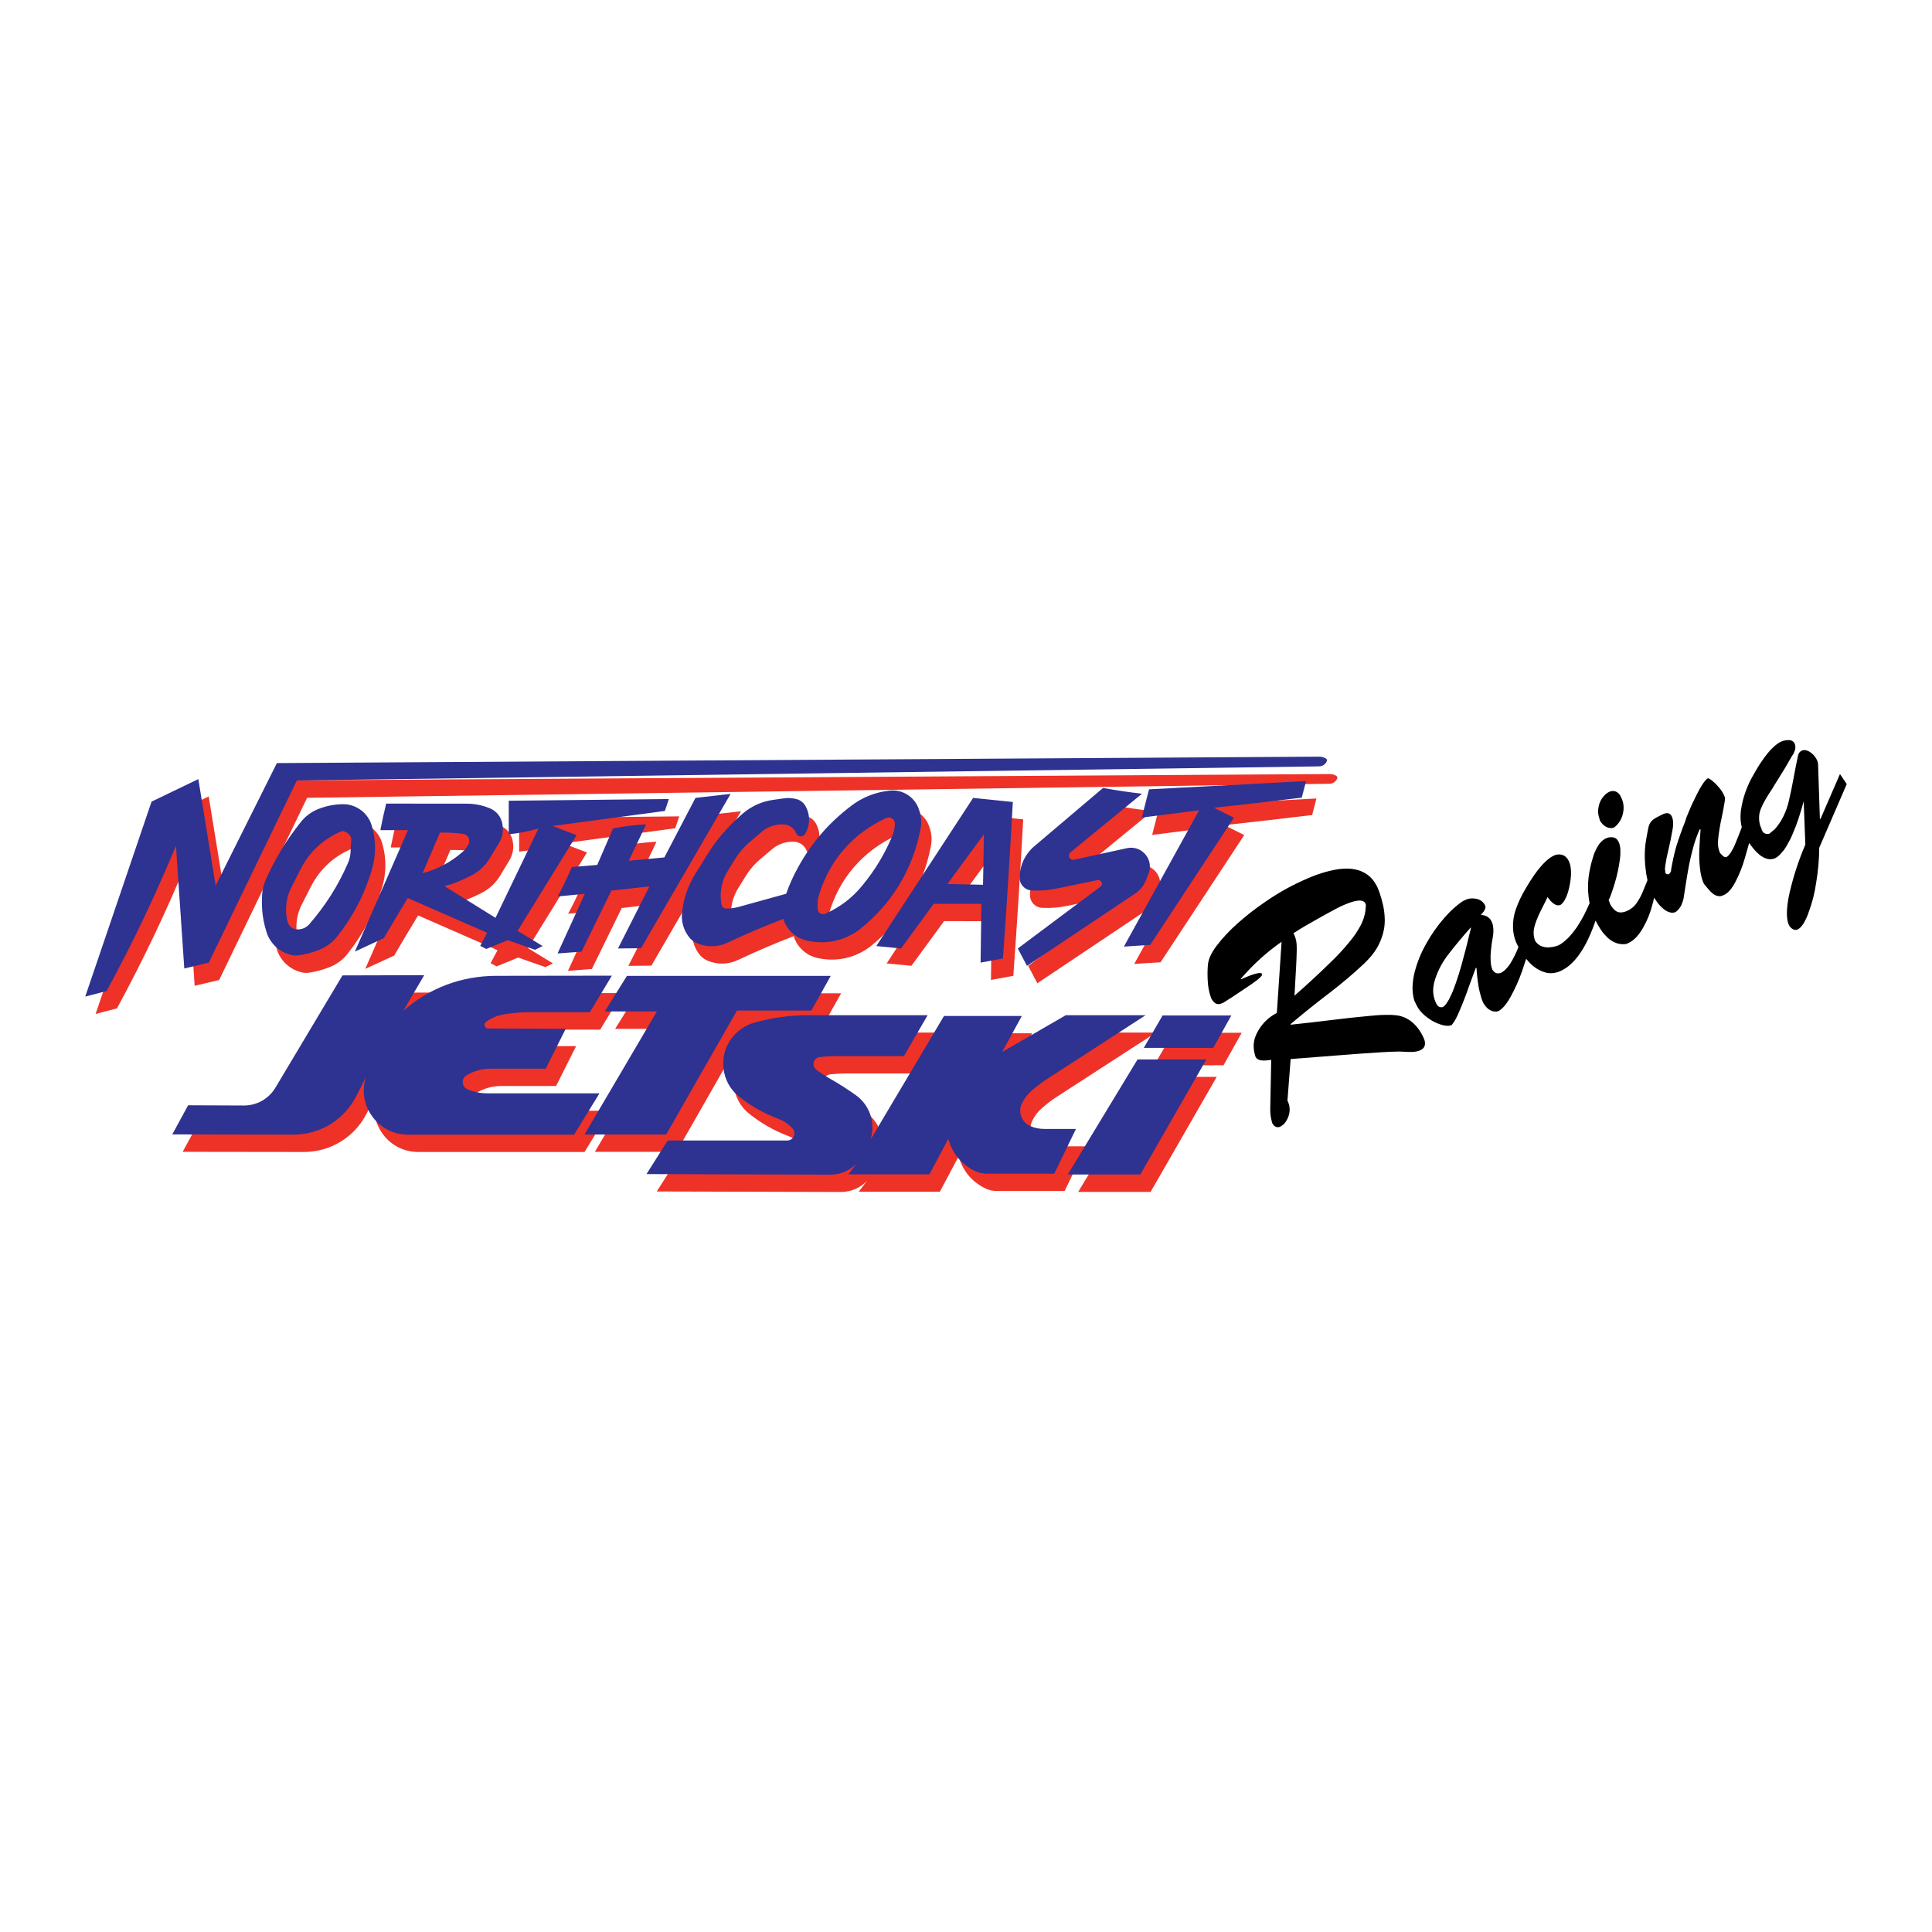
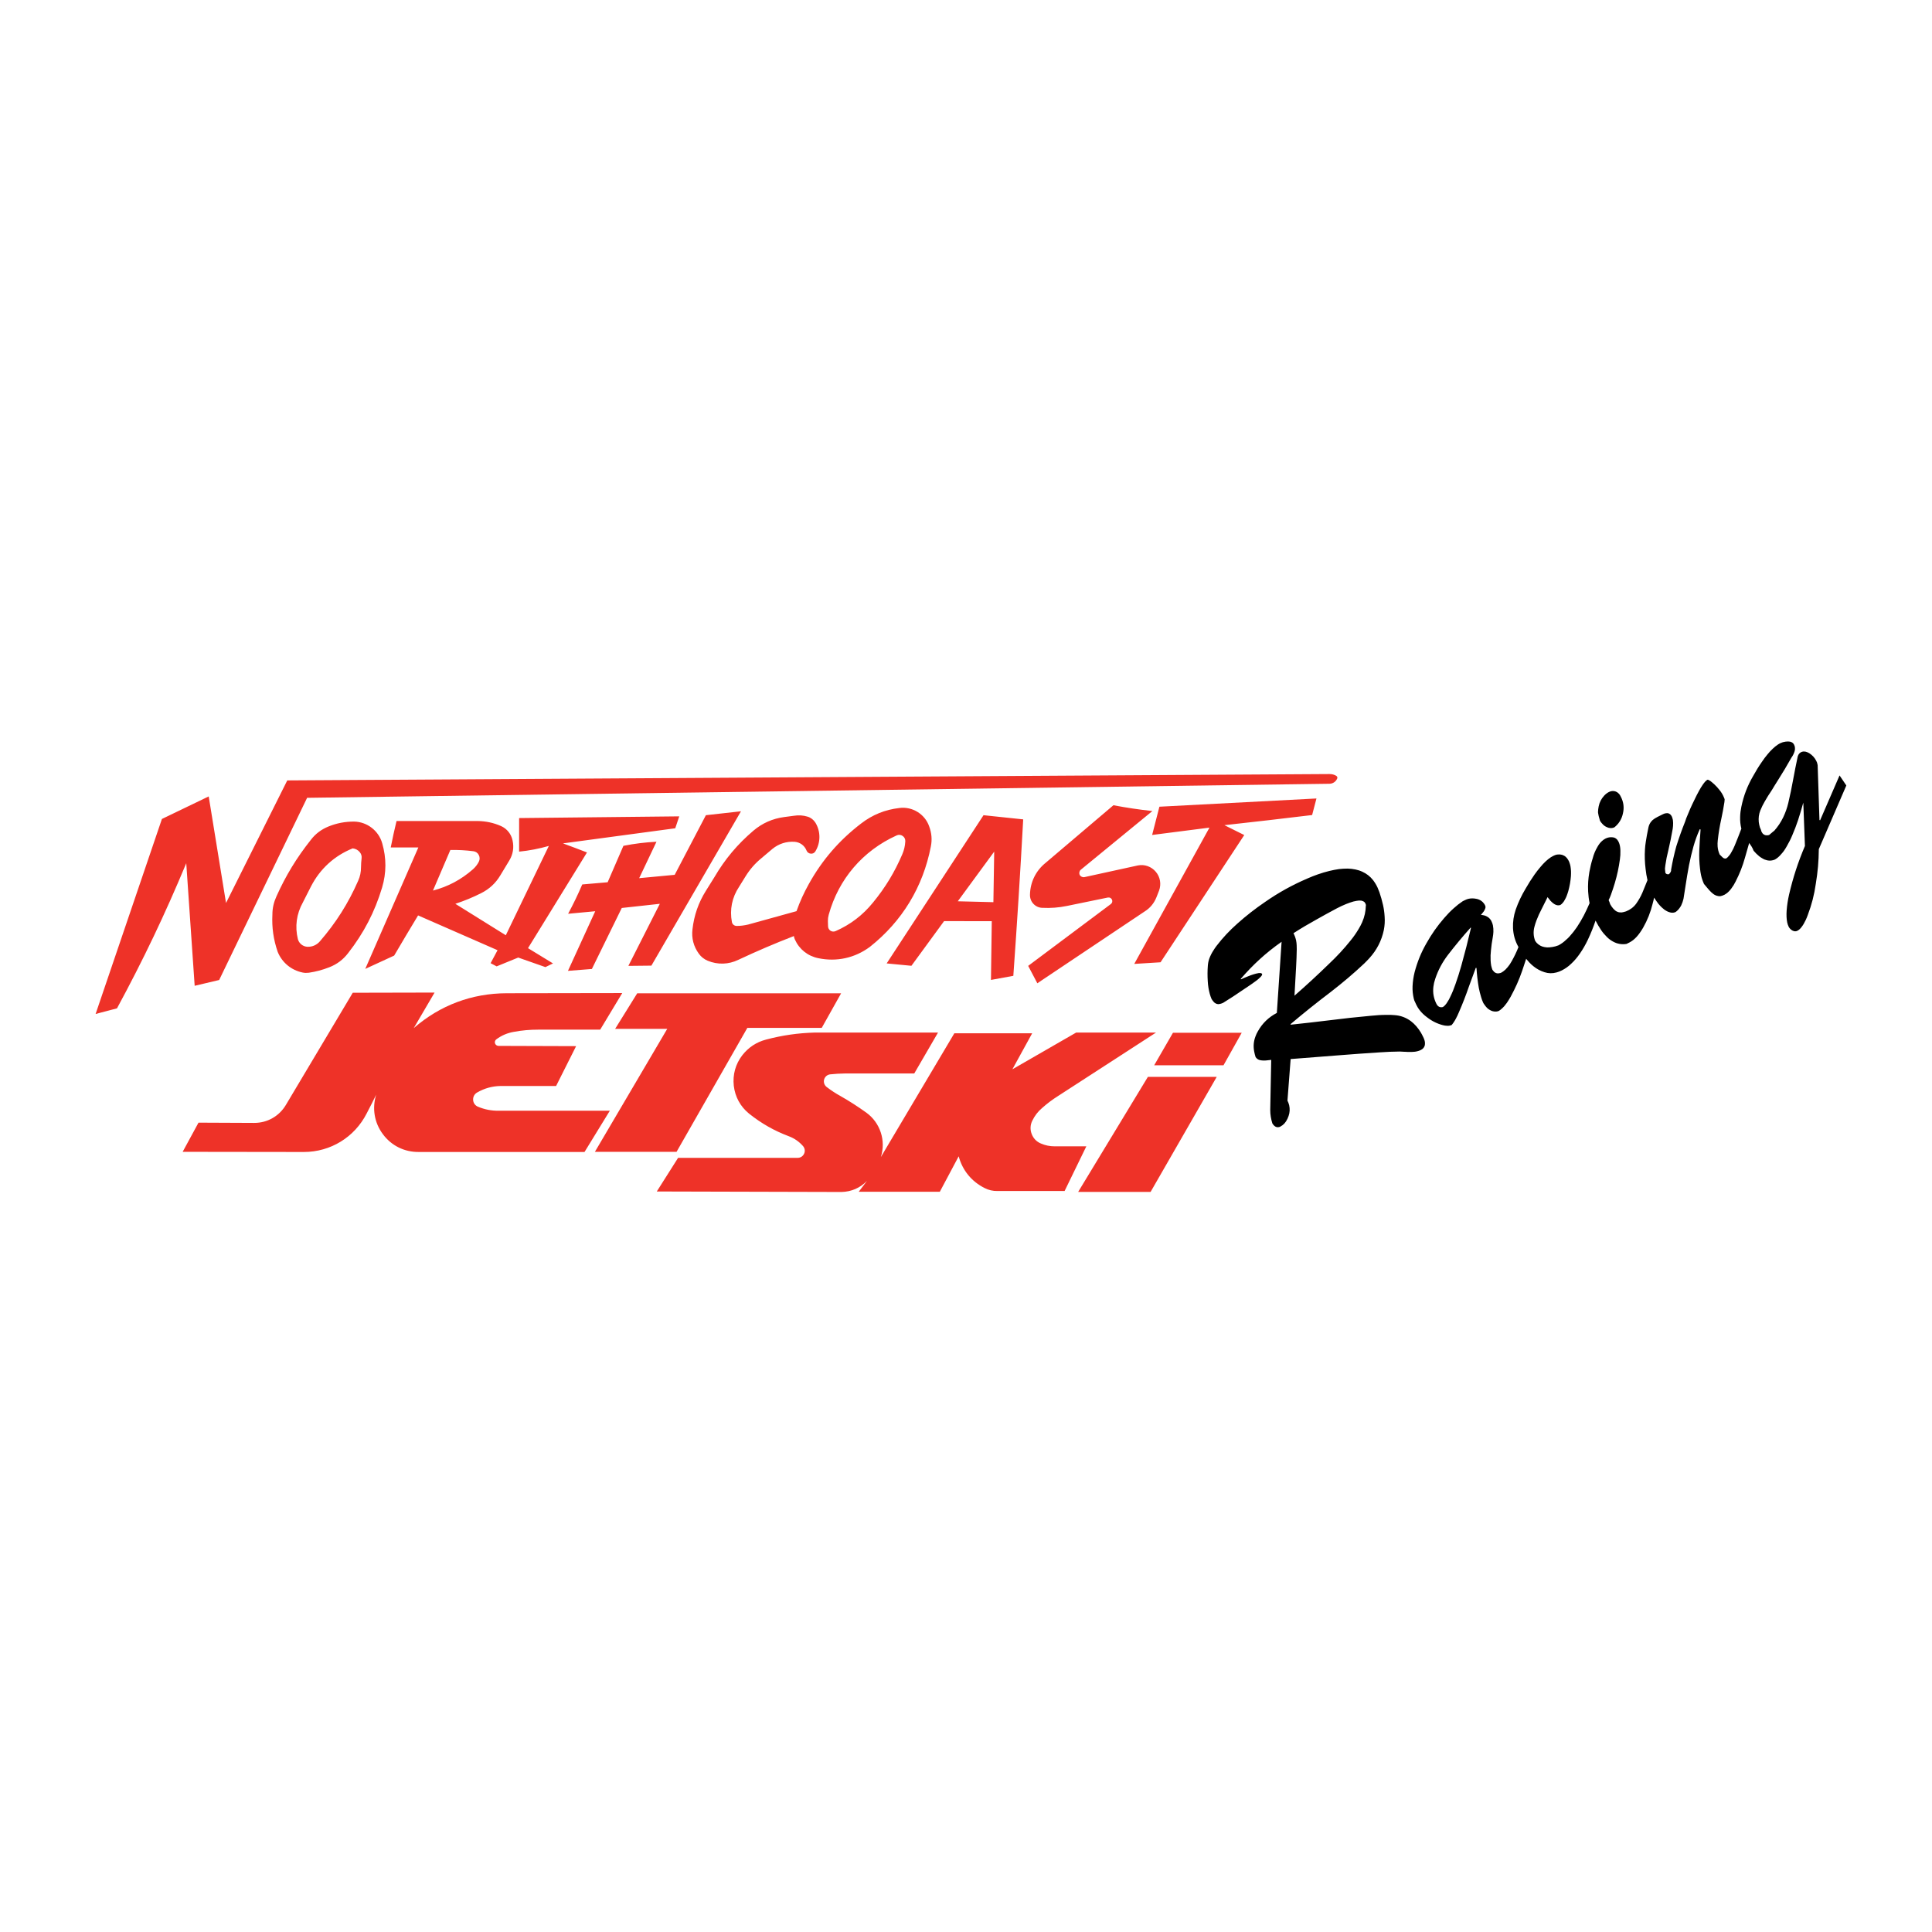
<svg xmlns="http://www.w3.org/2000/svg" version="1.0" id="Layer_1" x="0px" y="0px" width="192.756px" height="192.756px" viewBox="0 0 192.756 192.756" enable-background="new 0 0 192.756 192.756" xml:space="preserve">
  <g>
    <polygon fill-rule="evenodd" clip-rule="evenodd" fill="#FFFFFF" points="0,0 192.756,0 192.756,192.756 0,192.756 0,0  " />
    <path fill-rule="evenodd" clip-rule="evenodd" fill="#EE3228" d="M132.654,77.227c0.244,0,0.465,0.057,0.668,0.179   c0.049,0.033,0.082,0.074,0.098,0.123c0.017,0.048,0.017,0.098-0.008,0.146c-0.131,0.31-0.424,0.513-0.766,0.521L30.641,79.598   l-8.775,18.177l-2.444,0.578l-0.839-12.229c-2.119,5.092-4.286,9.63-6.909,14.478l-2.135,0.562l6.616-19.456l4.668-2.249   l1.728,10.632l6.11-12.229L132.654,77.227L132.654,77.227z M131.343,79.664l-0.432,1.653c-3.007,0.367-5.744,0.677-8.751,1.011   l1.98,0.985l-8.352,12.694l-2.623,0.163l7.504-13.598l-5.72,0.733l0.725-2.819L131.343,79.664L131.343,79.664z M111.088,80.339   c1.328,0.252,2.542,0.432,3.887,0.579l-7.146,5.858c-0.146,0.123-0.188,0.342-0.105,0.513c0.089,0.171,0.293,0.261,0.48,0.22   l5.328-1.165c0.668-0.13,1.345,0.114,1.784,0.635c0.44,0.521,0.562,1.23,0.326,1.874l-0.269,0.685   c-0.236,0.578-0.619,1.051-1.149,1.385l-10.729,7.179l-0.913-1.736l8.245-6.167c0.139-0.098,0.188-0.285,0.114-0.44   c-0.065-0.155-0.236-0.244-0.407-0.212l-4.082,0.839c-0.831,0.171-1.613,0.228-2.469,0.188c-0.334-0.008-0.644-0.147-0.88-0.399   c-0.228-0.244-0.35-0.562-0.342-0.904c0.024-1.263,0.586-2.403,1.572-3.194L111.088,80.339L111.088,80.339z M89.717,80.616   c-1.409,0.163-2.664,0.668-3.796,1.54c-2.191,1.679-3.878,3.625-5.223,6.038c-0.497,0.896-0.888,1.744-1.23,2.713l-4.831,1.336   c-0.383,0.089-0.75,0.138-1.141,0.138c-0.229,0-0.432-0.163-0.473-0.383c-0.236-1.238,0.008-2.46,0.709-3.512l0.651-1.051   c0.44-0.709,0.945-1.288,1.589-1.817l1.1-0.929c0.635-0.514,1.401-0.758,2.216-0.701c0.529,0.041,0.986,0.375,1.181,0.872   c0.065,0.171,0.228,0.293,0.416,0.31c0.188,0.024,0.367-0.065,0.464-0.228c0.538-0.88,0.538-1.98,0.008-2.86   c-0.188-0.293-0.457-0.505-0.782-0.603c-0.456-0.139-0.896-0.163-1.369-0.089l-0.978,0.13c-1.149,0.155-2.167,0.603-3.056,1.353   c-1.597,1.36-2.843,2.843-3.902,4.652l-0.839,1.344c-0.75,1.198-1.181,2.444-1.344,3.854c-0.106,0.88,0.114,1.711,0.635,2.428   c0.228,0.318,0.521,0.546,0.88,0.701c1.002,0.415,2.086,0.383,3.063-0.09c1.874-0.879,3.609-1.621,5.541-2.371   c0.016,0.123,0.049,0.236,0.098,0.342c0.44,0.978,1.287,1.654,2.338,1.866c1.825,0.383,3.65-0.016,5.149-1.132   c3.218-2.55,5.296-5.972,6.078-10.005c0.139-0.685,0.082-1.345-0.163-2.005C92.284,81.219,91.013,80.437,89.717,80.616   L89.717,80.616z M73.928,80.942L64.99,96.341l-2.297,0.024l3.137-6.192l-3.796,0.416l-2.982,6.086l-2.387,0.188l2.721-5.948   l-2.705,0.252c0.529-0.986,0.97-1.898,1.41-2.925l2.534-0.22l1.573-3.634c1.124-0.22,2.159-0.35,3.299-0.407l-1.727,3.634   l3.544-0.334l3.112-5.948L73.928,80.942L73.928,80.942z M51.792,81.619l15.977-0.171l-0.399,1.189l-11.203,1.508   c0.823,0.301,1.572,0.586,2.396,0.904l-5.883,9.549l2.493,1.523l-0.758,0.367l-2.713-0.953l-2.151,0.88l-0.603-0.318l0.693-1.295   l-7.928-3.471c-0.831,1.369-1.573,2.624-2.387,4.008l-2.884,1.328l5.296-12.115h-2.754c0.179-0.913,0.359-1.735,0.579-2.64h8.098   c0.823,0.017,1.573,0.171,2.331,0.505c0.595,0.269,1.019,0.798,1.148,1.442c0.155,0.701,0.041,1.393-0.333,2.004l-0.896,1.483   c-0.464,0.774-1.092,1.353-1.898,1.76c-0.855,0.432-1.67,0.766-2.583,1.067l5.035,3.137l4.293-8.913   c-1.002,0.285-1.931,0.464-2.965,0.57V81.619L51.792,81.619z M98.126,81.333l3.959,0.416c-0.293,5.369-0.603,10.241-0.985,15.61   l-2.232,0.408l0.081-5.859l-4.758-0.008l-3.259,4.457l-2.469-0.236L98.126,81.333L98.126,81.333z M35.325,81.969   c1.304,0.024,2.461,0.912,2.811,2.175c0.423,1.475,0.423,2.941-0.017,4.416c-0.733,2.436-1.825,4.53-3.389,6.535   c-0.505,0.66-1.132,1.124-1.898,1.417c-0.668,0.261-1.312,0.432-2.021,0.538c-0.204,0.024-0.399,0.024-0.603-0.017   c-1.132-0.228-2.061-0.985-2.501-2.061c-0.424-1.23-0.595-2.428-0.53-3.731c0-0.644,0.139-1.23,0.407-1.817   c0.929-2.069,2.013-3.846,3.422-5.622c0.464-0.611,1.042-1.043,1.751-1.336C33.598,82.124,34.421,81.969,35.325,81.969   L35.325,81.969z M89.449,83.354c0.196-0.098,0.423-0.082,0.611,0.049c0.18,0.122,0.277,0.326,0.261,0.546   c-0.024,0.457-0.122,0.872-0.301,1.287c-0.766,1.785-1.687,3.308-2.917,4.807c-1.026,1.263-2.24,2.192-3.731,2.852   c-0.171,0.074-0.358,0.065-0.513-0.033c-0.155-0.105-0.245-0.269-0.245-0.456l-0.016-0.513c0-0.22,0.024-0.416,0.082-0.627   C83.664,87.705,86.083,84.877,89.449,83.354L89.449,83.354z M35.187,84.641c0.285,0.033,0.538,0.163,0.717,0.391   c0.139,0.171,0.204,0.383,0.171,0.611c-0.032,0.302-0.057,0.579-0.057,0.88c0,0.48-0.09,0.92-0.285,1.353   c-0.994,2.265-2.208,4.18-3.821,6.045c-0.318,0.367-0.766,0.562-1.255,0.538c-0.44-0.024-0.823-0.334-0.937-0.758   c-0.31-1.263-0.139-2.526,0.497-3.666l0.807-1.589C31.928,86.686,33.354,85.383,35.187,84.641L35.187,84.641z M44.931,84.804   c0.791-0.017,1.507,0.024,2.29,0.122c0.236,0.024,0.439,0.163,0.546,0.375c0.114,0.212,0.114,0.456,0.008,0.668   c-0.146,0.293-0.342,0.538-0.586,0.758c-1.181,1.035-2.477,1.728-3.992,2.126L44.931,84.804L44.931,84.804z M99.192,84.967   l-3.633,4.954l3.552,0.089L99.192,84.967L99.192,84.967z M83.917,99.104l-1.931,3.445h-7.422L67.5,114.918h-8.147l7.218-12.271   h-5.198l2.2-3.543H83.917L83.917,99.104z M50.553,99.096l11.529-0.018l-2.2,3.65h-6.16c-0.847,0-1.622,0.064-2.46,0.221   c-0.644,0.113-1.206,0.35-1.735,0.74c-0.13,0.09-0.188,0.254-0.139,0.408c0.049,0.146,0.196,0.252,0.351,0.252l7.74,0.025   l-1.996,3.975h-5.548c-0.839,0.018-1.597,0.229-2.322,0.645c-0.269,0.146-0.424,0.432-0.408,0.732   c0.008,0.303,0.196,0.57,0.473,0.686c0.676,0.285,1.353,0.416,2.086,0.406h11.08l-2.525,4.115H41.778   c-1.426,0.016-2.729-0.627-3.577-1.775c-0.856-1.143-1.092-2.584-0.668-3.943c-0.318,0.65-0.611,1.229-0.945,1.865   c-1.206,2.379-3.609,3.854-6.274,3.854l-12.09-0.016l1.581-2.91l5.548,0.025c1.312,0.008,2.501-0.668,3.169-1.793l6.672-11.193   l8.164-0.018l-2.078,3.545C43.904,100.293,47.074,99.104,50.553,99.096L50.553,99.096z M107.365,103.021h7.968l-9.777,6.332   c-0.578,0.365-1.075,0.74-1.589,1.197c-0.423,0.357-0.732,0.766-0.978,1.27c-0.203,0.416-0.228,0.881-0.057,1.32   c0.163,0.432,0.48,0.766,0.912,0.945c0.448,0.195,0.896,0.285,1.377,0.285h3.162l-2.168,4.457h-6.705   c-0.456,0.008-0.872-0.09-1.271-0.293c-1.304-0.652-2.217-1.768-2.591-3.17l-1.882,3.537h-8.09l0.823-1.084   c-0.677,0.699-1.557,1.084-2.534,1.107l-18.438-0.049l2.126-3.357H79.59c0.277,0,0.521-0.162,0.635-0.414   c0.123-0.254,0.073-0.547-0.105-0.758c-0.392-0.441-0.848-0.768-1.41-0.979c-1.475-0.555-2.746-1.279-3.984-2.266   c-0.855-0.699-1.385-1.662-1.515-2.77c-0.123-1.107,0.171-2.168,0.847-3.047c0.611-0.783,1.41-1.312,2.371-1.564   c1.638-0.432,3.169-0.652,4.864-0.701h12.294l-2.371,4.082h-6.885c-0.53,0.008-1.002,0.033-1.523,0.09   c-0.285,0.041-0.513,0.244-0.587,0.521c-0.073,0.277,0.033,0.57,0.261,0.742c0.448,0.342,0.88,0.627,1.369,0.896   c0.912,0.52,1.719,1.041,2.574,1.652c1.394,1.002,1.988,2.803,1.458,4.441l7.333-12.352h7.765l-1.972,3.592L107.365,103.021   L107.365,103.021z M117.027,103.039h6.86l-1.816,3.242h-6.917L117.027,103.039L117.027,103.039z M114.526,107.438h6.868l-6.6,11.48   h-7.227L114.526,107.438L114.526,107.438z" />
-     <path fill-rule="evenodd" clip-rule="evenodd" fill="#2E3291" d="M131.62,75.492c0.244,0,0.464,0.065,0.668,0.188   c0.049,0.024,0.081,0.065,0.098,0.114c0.017,0.048,0.017,0.098-0.008,0.146c-0.131,0.31-0.424,0.513-0.767,0.521L29.614,77.871   L20.831,96.04l-2.444,0.586l-0.831-12.237c-2.126,5.101-4.286,9.63-6.917,14.486L8.504,99.43l6.616-19.449l4.668-2.249   l1.727,10.624l6.111-12.221L131.62,75.492L131.62,75.492z M130.308,77.928l-0.432,1.654c-3.006,0.367-5.744,0.685-8.75,1.01   l1.979,0.994l-8.351,12.686l-2.624,0.171l7.504-13.598l-5.72,0.725l0.726-2.819L130.308,77.928L130.308,77.928z M110.054,78.612   c1.328,0.244,2.542,0.423,3.886,0.578l-7.145,5.85c-0.147,0.13-0.188,0.342-0.106,0.513c0.09,0.171,0.293,0.269,0.48,0.22   l5.329-1.165c0.668-0.123,1.344,0.114,1.784,0.644c0.439,0.521,0.562,1.222,0.325,1.866l-0.269,0.684   c-0.236,0.587-0.619,1.051-1.148,1.394l-10.73,7.169l-0.912-1.735l8.245-6.167c0.139-0.098,0.188-0.285,0.114-0.44   c-0.065-0.155-0.236-0.244-0.408-0.212l-4.081,0.839c-0.831,0.171-1.613,0.236-2.469,0.195c-0.334-0.016-0.644-0.155-0.881-0.407   c-0.228-0.244-0.35-0.562-0.342-0.904c0.024-1.263,0.587-2.403,1.573-3.194L110.054,78.612L110.054,78.612z M88.691,78.889   c-1.418,0.163-2.672,0.668-3.796,1.532c-2.2,1.679-3.887,3.625-5.231,6.038c-0.497,0.896-0.888,1.751-1.23,2.713l-4.831,1.336   c-0.383,0.098-0.75,0.138-1.141,0.138c-0.229,0-0.432-0.163-0.473-0.383c-0.236-1.238,0.008-2.453,0.709-3.503l0.652-1.059   c0.439-0.709,0.945-1.288,1.588-1.809l1.1-0.937c0.635-0.513,1.401-0.758,2.224-0.7c0.521,0.049,0.978,0.382,1.173,0.872   c0.065,0.179,0.228,0.301,0.416,0.318c0.187,0.016,0.367-0.074,0.464-0.237c0.538-0.879,0.538-1.971,0.008-2.859   c-0.187-0.293-0.448-0.497-0.782-0.603c-0.457-0.13-0.896-0.163-1.369-0.089l-0.978,0.138c-1.148,0.155-2.159,0.595-3.055,1.345   c-1.597,1.36-2.843,2.843-3.903,4.66l-0.839,1.344c-0.75,1.198-1.182,2.444-1.345,3.846c-0.105,0.88,0.114,1.719,0.636,2.428   c0.228,0.318,0.521,0.554,0.88,0.701c1.002,0.416,2.086,0.383,3.063-0.09c1.882-0.88,3.609-1.613,5.54-2.362   c0.017,0.122,0.049,0.228,0.098,0.342c0.44,0.97,1.295,1.654,2.338,1.858c1.825,0.391,3.65-0.008,5.149-1.133   c3.218-2.55,5.296-5.963,6.078-10.005c0.139-0.685,0.082-1.344-0.163-1.996C91.257,79.484,89.978,78.702,88.691,78.889   L88.691,78.889z M72.893,79.207l-8.938,15.398l-2.298,0.024l3.137-6.192l-3.797,0.416l-2.974,6.094l-2.396,0.18l2.721-5.948   l-2.705,0.26c0.529-0.985,0.969-1.906,1.409-2.933l2.534-0.211l1.572-3.634c1.125-0.228,2.159-0.358,3.308-0.416l-1.735,3.634   l3.552-0.334l3.104-5.94L72.893,79.207L72.893,79.207z M50.757,79.891l15.977-0.171l-0.399,1.189l-11.203,1.5   c0.823,0.31,1.572,0.595,2.395,0.912l-5.882,9.549l2.493,1.516L53.38,94.76l-2.713-0.961l-2.151,0.88l-0.603-0.31l0.692-1.304   l-7.927-3.471c-0.831,1.377-1.573,2.624-2.387,4.009l-2.884,1.336l5.296-12.115h-2.754c0.179-0.913,0.358-1.744,0.579-2.648   l8.099,0.008c0.823,0.008,1.572,0.171,2.33,0.497c0.595,0.277,1.018,0.798,1.148,1.45c0.155,0.693,0.041,1.393-0.334,2.004   l-0.896,1.475c-0.464,0.774-1.092,1.36-1.898,1.76c-0.855,0.44-1.67,0.774-2.583,1.067l5.043,3.137l4.286-8.913   c-1.002,0.285-1.931,0.464-2.965,0.578V79.891L50.757,79.891z M97.091,79.606l3.96,0.408c-0.294,5.369-0.604,10.25-0.986,15.61   l-2.232,0.416l0.082-5.866h-4.758l-3.259,4.457l-2.469-0.244L97.091,79.606L97.091,79.606z M34.291,80.234   c1.312,0.024,2.461,0.92,2.811,2.175c0.432,1.482,0.423,2.941-0.017,4.416c-0.733,2.444-1.825,4.539-3.389,6.542   c-0.505,0.652-1.132,1.116-1.898,1.417c-0.668,0.261-1.312,0.424-2.021,0.53c-0.204,0.033-0.399,0.024-0.603-0.016   c-1.132-0.22-2.061-0.986-2.501-2.062c-0.424-1.23-0.595-2.42-0.53-3.723c0.008-0.652,0.139-1.239,0.407-1.825   c0.929-2.069,2.013-3.846,3.422-5.622c0.464-0.603,1.042-1.043,1.751-1.336C32.563,80.396,33.386,80.234,34.291,80.234   L34.291,80.234z M88.414,81.619c0.195-0.089,0.432-0.073,0.611,0.049s0.277,0.334,0.261,0.554   c-0.024,0.448-0.122,0.863-0.302,1.279c-0.765,1.785-1.686,3.308-2.917,4.807c-1.026,1.271-2.24,2.192-3.731,2.86   c-0.163,0.073-0.358,0.057-0.513-0.041c-0.155-0.098-0.245-0.269-0.245-0.448l-0.016-0.514c0-0.22,0.024-0.423,0.082-0.635   C82.629,85.969,85.049,83.15,88.414,81.619L88.414,81.619z M34.152,82.906c0.285,0.033,0.538,0.171,0.717,0.392   c0.139,0.179,0.204,0.391,0.171,0.61c-0.032,0.302-0.049,0.579-0.057,0.888c0,0.481-0.089,0.913-0.285,1.353   c-0.994,2.257-2.208,4.172-3.821,6.038c-0.318,0.375-0.766,0.562-1.255,0.538c-0.44-0.024-0.823-0.334-0.929-0.758   c-0.318-1.263-0.146-2.526,0.489-3.658l0.807-1.597C30.893,84.951,32.319,83.647,34.152,82.906L34.152,82.906z M43.896,83.069   c0.791-0.017,1.507,0.024,2.289,0.122c0.237,0.033,0.44,0.163,0.554,0.375c0.106,0.212,0.106,0.456,0,0.668   c-0.146,0.301-0.342,0.546-0.586,0.758c-1.181,1.035-2.477,1.727-3.993,2.126L43.896,83.069L43.896,83.069z M98.166,83.24   l-3.642,4.954l3.553,0.081L98.166,83.24L98.166,83.24z M82.882,97.367l-1.931,3.455h-7.422l-7.063,12.367h-8.147l7.219-12.277   h-5.198l2.208-3.545H82.882L82.882,97.367z M49.518,97.359l11.529-0.016l-2.2,3.65h-6.152c-0.855,0-1.629,0.072-2.468,0.219   c-0.644,0.115-1.206,0.359-1.735,0.742c-0.13,0.09-0.188,0.26-0.139,0.406c0.057,0.156,0.195,0.254,0.35,0.254l7.74,0.031   l-1.996,3.977h-5.548c-0.839,0.008-1.597,0.221-2.322,0.645c-0.269,0.146-0.424,0.422-0.408,0.725   c0.016,0.301,0.195,0.57,0.473,0.691c0.676,0.277,1.353,0.408,2.086,0.4h11.08l-2.525,4.123h-16.54   c-1.426,0.008-2.729-0.637-3.577-1.785c-0.847-1.141-1.092-2.574-0.668-3.936c-0.318,0.645-0.611,1.23-0.945,1.867   c-1.206,2.369-3.609,3.854-6.273,3.854l-12.091-0.025l1.581-2.908l5.549,0.023c1.312,0.01,2.501-0.668,3.169-1.791l6.681-11.188   l8.155-0.023l-2.077,3.543C42.87,98.557,46.039,97.367,49.518,97.359L49.518,97.359z M106.338,101.287h7.961l-9.777,6.33   c-0.579,0.375-1.075,0.75-1.589,1.197c-0.416,0.367-0.733,0.773-0.978,1.271c-0.204,0.416-0.22,0.879-0.057,1.32   c0.162,0.439,0.488,0.773,0.912,0.953c0.456,0.188,0.896,0.277,1.385,0.277h3.153l-2.167,4.465h-6.706   c-0.456,0-0.871-0.098-1.271-0.303c-1.304-0.643-2.216-1.768-2.591-3.17l-1.882,3.537h-8.09l0.823-1.084   c-0.677,0.701-1.557,1.092-2.534,1.117l-18.429-0.059l2.118-3.348h11.936c0.277-0.008,0.521-0.172,0.644-0.416   c0.114-0.252,0.073-0.545-0.106-0.758c-0.399-0.447-0.855-0.766-1.41-0.984c-1.482-0.555-2.753-1.271-3.992-2.258   c-0.855-0.709-1.385-1.67-1.507-2.777c-0.131-1.109,0.163-2.16,0.839-3.049c0.611-0.781,1.41-1.311,2.371-1.562   c1.637-0.434,3.169-0.652,4.864-0.701h12.294l-2.371,4.082h-6.884c-0.521,0.008-1.002,0.039-1.524,0.098   c-0.277,0.031-0.513,0.244-0.586,0.521c-0.073,0.275,0.033,0.57,0.261,0.74c0.448,0.334,0.88,0.619,1.369,0.896   c0.913,0.521,1.719,1.035,2.575,1.646c1.401,1.002,1.988,2.811,1.458,4.439l7.333-12.344h7.764l-1.963,3.594L106.338,101.287   L106.338,101.287z M115.993,101.311h6.86l-1.81,3.234h-6.925L115.993,101.311L115.993,101.311z M113.491,105.703h6.869   l-6.592,11.479h-7.235L113.491,105.703L113.491,105.703z" />
-     <path fill-rule="evenodd" clip-rule="evenodd" d="M128.752,102.184l0.032,0.049c1.328-0.139,2.542-0.277,3.87-0.441   c1.409-0.18,2.688-0.316,4.106-0.447c0.546-0.057,1.043-0.09,1.597-0.09c0.269-0.008,0.514,0,0.782,0.025   c0.604,0.039,1.141,0.244,1.63,0.602c0.195,0.154,0.366,0.311,0.529,0.498c0.18,0.211,0.326,0.406,0.465,0.643   c0.073,0.131,0.139,0.244,0.203,0.383c0.065,0.123,0.114,0.236,0.155,0.367c0.016,0.057,0.024,0.113,0.04,0.172   c0.009,0.057,0.009,0.105,0.009,0.154s0,0.098-0.009,0.146c-0.024,0.131-0.081,0.252-0.179,0.35   c-0.033,0.033-0.065,0.066-0.106,0.09c-0.049,0.033-0.089,0.057-0.138,0.082c-0.106,0.049-0.204,0.09-0.318,0.113   c-0.081,0.025-0.163,0.033-0.244,0.049c-0.244,0.025-0.456,0.033-0.692,0.025c-0.114-0.008-0.212-0.018-0.318-0.018   c-0.016,0-0.032,0-0.049,0c-0.008,0-0.016,0-0.016,0c-0.009,0-0.009,0-0.009,0c-0.04-0.008-0.081-0.008-0.122-0.008   c-0.105-0.008-0.212-0.016-0.317-0.016c-0.685,0.008-1.312,0.033-1.996,0.082c-1.401,0.09-2.681,0.18-4.082,0.293l-4.807,0.375   l-0.318,4.146c0.073,0.154,0.131,0.293,0.171,0.457c0.082,0.365,0.065,0.725-0.057,1.074c-0.065,0.195-0.146,0.367-0.261,0.547   c-0.049,0.072-0.098,0.139-0.163,0.211c-0.114,0.123-0.244,0.221-0.399,0.303c-0.057,0.031-0.114,0.049-0.179,0.057   c-0.082,0.016-0.163,0.008-0.244-0.025c-0.058-0.023-0.106-0.049-0.155-0.09c-0.057-0.049-0.106-0.098-0.146-0.154   c-0.024-0.041-0.049-0.064-0.073-0.105c-0.139-0.447-0.212-0.881-0.212-1.354l0.098-4.984c-0.18,0.023-0.334,0.039-0.514,0.057   c-0.073,0.008-0.139,0.008-0.212,0.008c-0.057,0-0.113,0-0.179-0.008c-0.049,0-0.098-0.008-0.146-0.018   c-0.041-0.008-0.082-0.016-0.131-0.031c-0.154-0.049-0.277-0.146-0.374-0.285c-0.058-0.188-0.106-0.352-0.139-0.539   c-0.106-0.529-0.065-1.033,0.13-1.539c0.065-0.172,0.131-0.326,0.229-0.488c0.447-0.807,1.083-1.418,1.898-1.842l0.473-7.097   c-1.557,1.092-2.836,2.265-4.074,3.698l0.024,0.049c0.236-0.113,0.456-0.203,0.701-0.301c0.188-0.082,0.366-0.139,0.562-0.203   c0.073-0.025,0.146-0.049,0.229-0.065c0.064-0.017,0.122-0.032,0.195-0.041c0.049-0.017,0.098-0.017,0.154-0.017   c0.041-0.008,0.082,0,0.123,0c0.032,0.008,0.057,0.017,0.09,0.033c0.016,0.016,0.032,0.033,0.048,0.057   c0.009,0.017,0.009,0.033,0.009,0.049c0,0.025-0.009,0.049-0.017,0.065c-0.017,0.024-0.032,0.05-0.049,0.073   c-0.024,0.033-0.041,0.064-0.073,0.09c-0.032,0.033-0.057,0.064-0.098,0.098c-0.041,0.041-0.082,0.082-0.122,0.113   c-0.114,0.098-0.212,0.18-0.334,0.262c-0.147,0.113-0.285,0.211-0.433,0.309c-0.595,0.4-1.14,0.766-1.735,1.166   c-0.35,0.229-0.668,0.432-1.026,0.652c-0.049,0.023-0.098,0.041-0.154,0.064c-0.049,0.016-0.09,0.033-0.139,0.041   c-0.049,0.016-0.09,0.023-0.131,0.023c-0.04,0.01-0.081,0.01-0.122,0c-0.081-0.008-0.146-0.031-0.212-0.072   c-0.04-0.016-0.073-0.041-0.105-0.066c-0.033-0.031-0.065-0.064-0.098-0.098c-0.073-0.08-0.131-0.17-0.196-0.268   c-0.072-0.172-0.13-0.326-0.179-0.506c-0.114-0.424-0.179-0.822-0.203-1.262c-0.033-0.539-0.033-1.027,0.008-1.573   c0.008-0.114,0.024-0.228,0.049-0.351c0.024-0.13,0.065-0.244,0.105-0.367c0.114-0.293,0.236-0.538,0.408-0.798   c0.089-0.155,0.187-0.285,0.293-0.432c0.644-0.839,1.304-1.54,2.094-2.241c0.904-0.807,1.776-1.482,2.778-2.167   c1.353-0.937,2.664-1.662,4.171-2.314c0.742-0.326,1.435-0.57,2.217-0.766c0.334-0.082,0.636-0.139,0.969-0.188   c0.294-0.033,0.57-0.049,0.872-0.049c0.261,0.008,0.506,0.033,0.774,0.09c0.236,0.049,0.448,0.114,0.676,0.22   c0.432,0.196,0.782,0.465,1.076,0.839c0.179,0.236,0.325,0.473,0.448,0.741c0.064,0.155,0.122,0.302,0.187,0.465   c0.146,0.432,0.261,0.831,0.359,1.271c0.089,0.391,0.138,0.758,0.162,1.157c0.033,0.464,0.009,0.896-0.081,1.353   c-0.229,1.076-0.709,1.996-1.442,2.803c-0.171,0.188-0.334,0.351-0.513,0.53c-1.108,1.042-2.168,1.931-3.365,2.859   C131.343,100.049,130.096,101.051,128.752,102.184L128.752,102.184z M129.151,99.34c1.222-1.068,2.306-2.07,3.471-3.203   c0.782-0.741,1.458-1.466,2.135-2.313c0.301-0.367,0.546-0.725,0.79-1.133c0.139-0.228,0.253-0.448,0.358-0.685   c0.236-0.538,0.351-1.075,0.366-1.662c0,0,0-0.008,0.009-0.008c0-0.008,0-0.016,0-0.016c0-0.017,0-0.025-0.009-0.041   c0-0.016,0-0.024-0.008-0.041c-0.008-0.017-0.008-0.033-0.017-0.057c-0.008-0.017-0.016-0.033-0.032-0.057   c-0.024-0.049-0.049-0.089-0.09-0.13c-0.04-0.033-0.09-0.065-0.139-0.082c-0.057-0.033-0.113-0.041-0.179-0.057   c-0.073-0.008-0.146-0.008-0.221-0.008c-0.089,0.008-0.171,0.017-0.26,0.033c-0.106,0.017-0.196,0.041-0.302,0.065   c-0.253,0.073-0.48,0.155-0.726,0.252c-0.317,0.13-0.595,0.261-0.896,0.416c-0.709,0.375-1.345,0.725-2.037,1.116   c-0.807,0.448-1.532,0.872-2.313,1.377c0.122,0.236,0.203,0.464,0.261,0.717c0.032,0.163,0.049,0.317,0.057,0.488   c0.008,0.131,0.008,0.253,0.008,0.392c-0.008,0.603-0.032,1.141-0.064,1.743L129.151,99.34L129.151,99.34z M146.758,92.585   l-0.024-0.049c-0.814,0.913-1.532,1.776-2.281,2.746c-0.562,0.742-0.97,1.507-1.263,2.388c-0.09,0.26-0.147,0.512-0.18,0.781   c-0.073,0.604,0.032,1.166,0.302,1.703c0.024,0.049,0.057,0.098,0.089,0.146c0.017,0.023,0.033,0.041,0.058,0.057   c0.073,0.074,0.154,0.115,0.261,0.131c0.049,0,0.098,0,0.154,0c0.024-0.008,0.058-0.016,0.082-0.016   c0.09-0.059,0.163-0.115,0.228-0.197c0.09-0.105,0.172-0.203,0.236-0.324c0.099-0.146,0.18-0.295,0.253-0.457   c0.212-0.432,0.383-0.848,0.538-1.303c0.22-0.629,0.407-1.207,0.586-1.851C146.154,95.062,146.456,93.889,146.758,92.585   L146.758,92.585z M159.435,81c0.009-0.188,0.024-0.358,0.065-0.546c0.081-0.408,0.261-0.758,0.538-1.059   c0.139-0.155,0.293-0.277,0.48-0.375c0.049-0.016,0.09-0.041,0.139-0.057c0.261-0.089,0.546-0.041,0.766,0.139   c0.082,0.065,0.146,0.139,0.204,0.228c0.032,0.049,0.057,0.098,0.081,0.155c0.277,0.521,0.351,1.092,0.212,1.67   c-0.114,0.554-0.399,1.018-0.839,1.377c-0.139,0.073-0.285,0.098-0.448,0.081c-0.114-0.008-0.212-0.041-0.318-0.089   c-0.171-0.073-0.317-0.179-0.439-0.318c-0.098-0.098-0.171-0.204-0.244-0.318c-0.05-0.163-0.09-0.309-0.131-0.472   c-0.017-0.082-0.032-0.163-0.049-0.253c-0.008-0.041-0.008-0.073-0.017-0.114C159.435,81.032,159.435,81.016,159.435,81L159.435,81   z M174.516,84.104c-0.139,0.513-0.276,0.978-0.424,1.483c-0.235,0.839-0.529,1.581-0.929,2.363   c-0.122,0.252-0.261,0.473-0.432,0.701c-0.073,0.098-0.146,0.188-0.228,0.269c-0.074,0.081-0.155,0.146-0.236,0.211   c-0.139,0.106-0.277,0.179-0.432,0.229c-0.065,0.024-0.123,0.041-0.18,0.049c-0.082,0.008-0.155,0.008-0.229-0.008   c-0.195-0.033-0.358-0.106-0.513-0.228c-0.058-0.041-0.106-0.082-0.155-0.13c-0.146-0.139-0.276-0.277-0.407-0.44l-0.334-0.399   c-0.009-0.008-0.009-0.008-0.009-0.008c-0.13-0.293-0.228-0.57-0.293-0.88c-0.049-0.229-0.081-0.44-0.105-0.677   c-0.073-0.603-0.09-1.148-0.073-1.751c0.032-0.733,0.073-1.401,0.13-2.126l-0.081-0.033c-0.261,0.579-0.457,1.116-0.628,1.719   c-0.179,0.644-0.317,1.23-0.447,1.882c-0.131,0.701-0.237,1.336-0.343,2.037c-0.057,0.407-0.122,0.782-0.188,1.198   c-0.008,0.032-0.008,0.073-0.017,0.106c-0.057,0.236-0.122,0.44-0.228,0.66c-0.049,0.09-0.098,0.18-0.163,0.261   c-0.114,0.163-0.244,0.293-0.407,0.407c-0.139,0.057-0.277,0.074-0.415,0.057c-0.082-0.016-0.155-0.024-0.229-0.057   c-0.082-0.024-0.155-0.057-0.229-0.098c-0.188-0.098-0.334-0.212-0.488-0.358c-0.131-0.122-0.245-0.245-0.358-0.383   c-0.155-0.204-0.277-0.391-0.416-0.603c-0.041,0.204-0.09,0.391-0.146,0.603c-0.212,0.863-0.514,1.629-0.953,2.403   c-0.106,0.179-0.204,0.334-0.326,0.505c-0.106,0.146-0.204,0.277-0.326,0.407c-0.113,0.122-0.22,0.22-0.342,0.318   c-0.114,0.089-0.229,0.163-0.351,0.228l-0.31,0.155c-0.473,0.073-0.921,0-1.344-0.236c-0.229-0.122-0.424-0.269-0.611-0.456   c-0.212-0.212-0.399-0.424-0.57-0.676c-0.212-0.318-0.392-0.619-0.562-0.961c-0.228,0.676-0.473,1.279-0.774,1.923   c-0.235,0.489-0.48,0.92-0.79,1.369c-0.261,0.375-0.529,0.701-0.863,1.01c-0.285,0.277-0.587,0.489-0.938,0.668   c-0.179,0.09-0.342,0.155-0.529,0.204c-0.407,0.113-0.807,0.105-1.206-0.024c-0.407-0.13-0.757-0.318-1.091-0.587   c-0.155-0.122-0.285-0.245-0.424-0.391c-0.106-0.122-0.204-0.236-0.31-0.358c-0.131,0.407-0.253,0.782-0.392,1.181   c-0.317,0.93-0.685,1.736-1.148,2.592c-0.122,0.219-0.245,0.414-0.383,0.619c-0.082,0.113-0.163,0.211-0.253,0.326   c-0.081,0.088-0.155,0.17-0.252,0.252c-0.074,0.072-0.155,0.139-0.245,0.195c-0.04,0.023-0.081,0.049-0.122,0.064   c-0.065,0.018-0.114,0.025-0.18,0.033c-0.228,0.016-0.447-0.033-0.644-0.154c-0.113-0.057-0.203-0.131-0.293-0.221   c-0.098-0.105-0.18-0.203-0.261-0.326c-0.049-0.064-0.09-0.129-0.122-0.195c-0.082-0.18-0.139-0.35-0.195-0.529   c-0.098-0.326-0.172-0.619-0.236-0.945c-0.114-0.676-0.188-1.287-0.229-1.971l-0.065-0.025c-0.008,0.008-0.016,0.025-0.016,0.033   l-0.668,1.817c-0.31,0.904-0.628,1.719-1.011,2.6c-0.09,0.219-0.179,0.406-0.293,0.619c-0.065,0.121-0.131,0.236-0.212,0.357   c-0.065,0.107-0.139,0.188-0.212,0.285c-0.057,0.025-0.106,0.041-0.155,0.049c-0.032,0.008-0.057,0.018-0.089,0.018   c-0.073,0.008-0.131,0.016-0.204,0.008c-0.073,0-0.146-0.008-0.22-0.018c-0.139-0.023-0.261-0.057-0.399-0.098   c-0.358-0.113-0.668-0.252-0.994-0.455c-0.146-0.09-0.277-0.188-0.415-0.293c-0.277-0.205-0.506-0.424-0.718-0.693   c-0.13-0.162-0.228-0.326-0.325-0.521c-0.074-0.146-0.139-0.285-0.204-0.439c-0.008-0.033-0.024-0.066-0.032-0.105   c-0.009-0.025-0.017-0.049-0.024-0.082c-0.099-0.424-0.139-0.814-0.122-1.246c0.023-0.49,0.089-0.93,0.203-1.394   c0.277-1.043,0.644-1.948,1.174-2.876c0.521-0.929,1.083-1.727,1.775-2.526c0.31-0.358,0.604-0.668,0.953-0.978   c0.294-0.269,0.579-0.489,0.905-0.708l0.22-0.106c0.244-0.123,0.488-0.179,0.766-0.171c0.122,0,0.236,0.017,0.358,0.041   c0.082,0.016,0.154,0.032,0.236,0.065c0.22,0.082,0.391,0.212,0.529,0.399c0.049,0.065,0.09,0.13,0.122,0.204   c0.024,0.041,0.033,0.089,0.033,0.13c0,0.033,0,0.057,0,0.082c-0.009,0.024-0.017,0.057-0.024,0.082   c-0.009,0.033-0.024,0.065-0.033,0.089c-0.032,0.074-0.073,0.139-0.113,0.204c-0.058,0.082-0.114,0.155-0.18,0.228   c-0.032,0.041-0.065,0.082-0.105,0.123c0.098,0.008,0.188,0.016,0.285,0.041c0.089,0.017,0.162,0.041,0.244,0.082   c0.195,0.09,0.351,0.22,0.464,0.399c0.017,0.033,0.041,0.065,0.058,0.106c0.065,0.138,0.114,0.26,0.146,0.407   c0.041,0.22,0.057,0.423,0.049,0.652c-0.008,0.195-0.032,0.375-0.065,0.562c-0.081,0.44-0.138,0.839-0.179,1.288   c-0.041,0.342-0.049,0.66-0.033,1.01c0.009,0.179,0.024,0.342,0.058,0.521c0.017,0.074,0.032,0.147,0.057,0.22   c0.017,0.065,0.041,0.122,0.065,0.188c0.041,0.057,0.082,0.114,0.13,0.163c0.017,0.024,0.041,0.049,0.065,0.065   c0.098,0.082,0.212,0.122,0.334,0.131c0.073,0,0.139-0.009,0.204-0.025c0.041-0.008,0.073-0.016,0.105-0.023   c0.082-0.041,0.155-0.09,0.229-0.139c0.081-0.065,0.155-0.122,0.228-0.188c0.163-0.163,0.302-0.334,0.433-0.521   c0.073-0.114,0.138-0.22,0.203-0.334c0.261-0.464,0.473-0.904,0.668-1.401c-0.024-0.032-0.04-0.065-0.057-0.098   c-0.302-0.57-0.456-1.148-0.489-1.792c-0.024-0.644,0.065-1.23,0.27-1.841c0.269-0.758,0.578-1.409,0.993-2.102   c0.286-0.497,0.562-0.937,0.889-1.401c0.188-0.261,0.366-0.497,0.57-0.733c0.171-0.211,0.342-0.391,0.538-0.578   c0.162-0.155,0.325-0.277,0.513-0.408c0.082-0.049,0.163-0.098,0.244-0.138c0.065-0.033,0.123-0.057,0.188-0.082   c0.082-0.033,0.172-0.049,0.261-0.057c0.146-0.016,0.285-0.008,0.432,0.033c0.147,0.049,0.27,0.114,0.375,0.212   c0.098,0.089,0.172,0.187,0.236,0.301c0.049,0.082,0.09,0.163,0.122,0.261c0.05,0.13,0.082,0.253,0.106,0.383   c0.024,0.155,0.041,0.302,0.049,0.457c0.008,0.179,0,0.342-0.008,0.521c-0.041,0.513-0.123,0.978-0.261,1.483   c-0.05,0.163-0.098,0.318-0.163,0.48c-0.049,0.139-0.114,0.261-0.188,0.391c-0.057,0.114-0.122,0.212-0.204,0.302   c-0.073,0.089-0.146,0.154-0.236,0.211c-0.114,0.041-0.236,0.049-0.358,0.016c-0.041-0.008-0.081-0.024-0.122-0.041   s-0.081-0.041-0.122-0.065c-0.098-0.065-0.179-0.122-0.261-0.204c-0.049-0.048-0.09-0.089-0.139-0.139   c-0.098-0.114-0.188-0.228-0.277-0.35c0,0.008-0.008,0.016-0.016,0.032c-0.017,0.041-0.032,0.082-0.057,0.122   c-0.172,0.358-0.335,0.676-0.514,1.027c-0.204,0.383-0.367,0.75-0.521,1.149c-0.082,0.22-0.146,0.416-0.204,0.644   c-0.122,0.473-0.098,0.945,0.082,1.401c0.049,0.065,0.098,0.13,0.146,0.187c0.22,0.229,0.48,0.375,0.79,0.424   c0.171,0.033,0.326,0.041,0.497,0.024c0.204-0.016,0.383-0.049,0.579-0.098c0.113-0.033,0.211-0.065,0.317-0.106   c0.285-0.155,0.521-0.326,0.749-0.546c0.139-0.114,0.253-0.228,0.367-0.358c0.269-0.301,0.497-0.586,0.717-0.913   c0.252-0.383,0.473-0.75,0.685-1.157c0.212-0.416,0.398-0.807,0.578-1.23c-0.081-0.399-0.122-0.758-0.146-1.157   c-0.033-0.677,0.008-1.288,0.122-1.947c0.09-0.481,0.188-0.913,0.334-1.369c0.106-0.416,0.261-0.774,0.473-1.141   c0.065-0.114,0.131-0.22,0.212-0.326c0.073-0.098,0.154-0.179,0.244-0.261c0.106-0.098,0.22-0.179,0.351-0.245   c0.229-0.114,0.465-0.155,0.725-0.122c0.147,0.017,0.277,0.073,0.384,0.179c0.04,0.033,0.073,0.073,0.098,0.114   c0.032,0.049,0.064,0.089,0.089,0.146c0.041,0.082,0.074,0.163,0.099,0.252c0.032,0.106,0.049,0.204,0.064,0.31   c0.017,0.123,0.024,0.229,0.024,0.351c0.009,0.293-0.008,0.554-0.049,0.848c-0.113,0.823-0.269,1.556-0.505,2.354   c-0.122,0.407-0.244,0.782-0.391,1.181c-0.065,0.188-0.139,0.351-0.229,0.53c0.065,0.139,0.114,0.261,0.155,0.407   c0.049,0.082,0.097,0.155,0.146,0.236c0.049,0.073,0.098,0.13,0.154,0.196c0.049,0.057,0.098,0.105,0.155,0.155   c0.049,0.048,0.098,0.081,0.163,0.122c0.105,0.057,0.211,0.098,0.334,0.105c0.064,0.008,0.13,0.008,0.195,0.008   c0.073-0.008,0.139-0.024,0.204-0.041c0.081-0.016,0.154-0.041,0.228-0.065c0.415-0.163,0.758-0.415,1.019-0.774   c0.252-0.358,0.448-0.701,0.619-1.1c0.18-0.424,0.334-0.815,0.505-1.239c-0.089-0.383-0.146-0.733-0.188-1.116   c-0.081-0.668-0.105-1.287-0.064-1.963c0.016-0.252,0.04-0.481,0.081-0.733c0.073-0.464,0.146-0.888,0.244-1.344   c0.009-0.057,0.017-0.098,0.033-0.155c0.049-0.195,0.13-0.367,0.252-0.521c0.033-0.041,0.058-0.073,0.09-0.098   c0.033-0.041,0.065-0.073,0.105-0.098c0.065-0.057,0.131-0.098,0.204-0.147c0.082-0.049,0.163-0.089,0.244-0.138l0.506-0.252   c0.081-0.041,0.163-0.074,0.244-0.098c0.041-0.008,0.073-0.016,0.114-0.016c0.032-0.008,0.065-0.008,0.098-0.008   c0.098,0,0.188,0.033,0.269,0.09c0.024,0.016,0.049,0.041,0.073,0.065s0.041,0.049,0.065,0.082   c0.017,0.033,0.032,0.057,0.057,0.098c0.024,0.057,0.049,0.114,0.065,0.188c0.024,0.073,0.041,0.139,0.049,0.212   c0.009,0.082,0.017,0.163,0.017,0.245c0,0.204-0.008,0.382-0.041,0.578c-0.13,0.75-0.269,1.426-0.439,2.159   c-0.131,0.505-0.221,0.961-0.294,1.475c-0.016,0.089-0.024,0.171-0.032,0.261c0,0.033-0.008,0.065-0.008,0.106   c0.008,0.13,0.024,0.252,0.04,0.391c0.009,0.024,0.025,0.041,0.041,0.057c0.024,0.033,0.057,0.049,0.09,0.065   c0.024,0.008,0.049,0.016,0.073,0.024c0.032,0,0.065,0,0.098,0c0.017,0,0.032,0,0.049,0c0.032-0.032,0.057-0.057,0.082-0.089   c0.032-0.033,0.049-0.057,0.064-0.09c0.024-0.024,0.033-0.057,0.049-0.09c0.009-0.024,0.017-0.057,0.024-0.081   c0-0.033,0.009-0.057,0-0.09c0.139-0.815,0.302-1.548,0.521-2.346c0.27-0.855,0.546-1.63,0.88-2.469   c0.017-0.049,0.024-0.09,0.041-0.139c0.041-0.114,0.073-0.22,0.114-0.334c0.252-0.635,0.505-1.214,0.814-1.833   c0.146-0.31,0.285-0.587,0.448-0.88c0.122-0.228,0.244-0.432,0.392-0.644c0.072-0.106,0.146-0.195,0.228-0.293   c0.041-0.033,0.073-0.065,0.106-0.098c0.032-0.033,0.064-0.057,0.098-0.081c0.016-0.008,0.024-0.008,0.04-0.008   c0.009,0,0.024,0,0.041,0c0.017,0.008,0.033,0.008,0.049,0.016c0.024,0.008,0.041,0.016,0.065,0.033   c0.024,0.008,0.041,0.024,0.065,0.041c0.024,0.017,0.049,0.033,0.081,0.049c0.058,0.049,0.114,0.089,0.18,0.146   c0.073,0.065,0.138,0.122,0.212,0.188c0.187,0.179,0.342,0.35,0.496,0.546c0.188,0.228,0.326,0.464,0.44,0.733   c0.017,0.032,0.032,0.065,0.041,0.098c0.008,0.024,0.017,0.049,0.024,0.073c0,0.008,0.008,0.016,0.008,0.032c0,0,0,0.008,0,0.017   s0,0.016,0,0.016c-0.008,0.089-0.016,0.163-0.024,0.252c-0.09,0.562-0.18,1.076-0.302,1.63c-0.163,0.733-0.276,1.409-0.358,2.159   c-0.024,0.211-0.032,0.415-0.016,0.627c0.023,0.286,0.089,0.538,0.203,0.798l0.18,0.18c0.032,0.033,0.064,0.065,0.105,0.098   c0.017,0.016,0.024,0.024,0.041,0.041c0.017,0.008,0.024,0.017,0.041,0.025c0.008,0.008,0.023,0.016,0.032,0.024   c0.008,0,0.024,0.008,0.032,0.008c0.017,0.008,0.024,0.008,0.041,0.016c0.024,0.008,0.041,0.008,0.065,0.008   c0.032,0.008,0.057,0.008,0.081,0.008c0.065-0.033,0.122-0.082,0.18-0.13c0.064-0.065,0.122-0.13,0.179-0.204   c0.065-0.082,0.122-0.163,0.171-0.261c0.147-0.236,0.253-0.464,0.359-0.717c0.236-0.57,0.439-1.091,0.659-1.67   c-0.098-0.399-0.138-0.774-0.122-1.19c0.009-0.342,0.049-0.66,0.122-1.002c0.229-1.108,0.604-2.085,1.174-3.063   c0.276-0.497,0.546-0.945,0.871-1.409c0.18-0.269,0.351-0.497,0.555-0.742c0.171-0.211,0.334-0.391,0.529-0.57   c0.163-0.163,0.326-0.285,0.514-0.416c0.081-0.049,0.154-0.098,0.244-0.138c0.171-0.082,0.334-0.13,0.521-0.155   c0.09-0.008,0.171-0.016,0.253-0.016c0.057,0,0.113,0.008,0.171,0.016c0.049,0.008,0.09,0.017,0.139,0.041   c0.13,0.049,0.228,0.139,0.285,0.261c0.057,0.106,0.089,0.22,0.089,0.342c0.009,0.082,0,0.163-0.016,0.244   c-0.024,0.098-0.049,0.18-0.09,0.269c-0.041,0.106-0.09,0.196-0.146,0.293c-0.033,0.049-0.058,0.098-0.098,0.146   c-0.44,0.782-0.855,1.483-1.337,2.24c-0.22,0.351-0.423,0.668-0.635,1.027c-0.253,0.375-0.473,0.717-0.693,1.108   c-0.171,0.293-0.31,0.579-0.439,0.896c-0.146,0.375-0.195,0.75-0.155,1.157c0.025,0.179,0.058,0.351,0.114,0.53   c0.033,0.073,0.065,0.146,0.098,0.228c0.024,0.065,0.041,0.13,0.058,0.196c0.032,0.065,0.065,0.114,0.105,0.171   c0.024,0.024,0.041,0.041,0.065,0.065c0.09,0.074,0.188,0.123,0.31,0.13c0.065,0.008,0.122,0,0.188-0.008   c0.032-0.008,0.065-0.017,0.098-0.024c0.098-0.074,0.18-0.146,0.269-0.229c0.049-0.049,0.098-0.089,0.155-0.13   c0.017-0.016,0.032-0.024,0.057-0.041c0,0,0.009-0.008,0.017-0.008c0.366-0.416,0.66-0.847,0.904-1.352   c0.22-0.465,0.383-0.913,0.505-1.426c0.188-0.783,0.334-1.508,0.48-2.306c0.147-0.807,0.294-1.54,0.465-2.346   c0.017-0.033,0.024-0.074,0.041-0.106c0.098-0.236,0.334-0.391,0.587-0.383c0.057,0,0.105,0.008,0.162,0.017   c0.058,0.016,0.114,0.033,0.172,0.057c0.064,0.033,0.122,0.057,0.179,0.089c0.31,0.196,0.546,0.448,0.709,0.774   c0.065,0.114,0.098,0.228,0.122,0.358c0.017,0.049,0.017,0.09,0.017,0.147l0.179,5.394l0.065,0.024l1.939-4.473l0.676,1.002   l-2.745,6.355c-0.009,1.198-0.106,2.281-0.302,3.463c-0.155,1.091-0.407,2.069-0.799,3.104c-0.057,0.163-0.122,0.317-0.195,0.48   c-0.065,0.139-0.131,0.261-0.204,0.391c-0.064,0.114-0.13,0.212-0.212,0.318c-0.064,0.09-0.13,0.163-0.211,0.236   c-0.065,0.057-0.131,0.106-0.212,0.146c-0.09,0.049-0.188,0.065-0.285,0.049c-0.041,0-0.065-0.008-0.099-0.024   c-0.04-0.008-0.072-0.024-0.105-0.041c-0.163-0.09-0.293-0.212-0.383-0.383c-0.065-0.138-0.114-0.277-0.146-0.423   c-0.032-0.179-0.058-0.35-0.065-0.538c-0.008-0.22-0.008-0.424,0.008-0.644c0.041-0.562,0.123-1.067,0.245-1.613   c0.398-1.711,0.896-3.227,1.58-4.84l-0.163-4.326c-0.163,0.611-0.334,1.165-0.529,1.768c-0.171,0.505-0.342,0.961-0.554,1.45   c-0.163,0.399-0.343,0.757-0.562,1.132c-0.09,0.163-0.179,0.302-0.285,0.457c-0.098,0.13-0.188,0.244-0.302,0.366   c-0.089,0.106-0.188,0.204-0.293,0.293c-0.098,0.082-0.195,0.147-0.302,0.212c-0.252,0.106-0.505,0.139-0.766,0.082   c-0.098-0.024-0.179-0.049-0.269-0.082c-0.09-0.041-0.172-0.082-0.261-0.139c-0.098-0.057-0.188-0.114-0.277-0.187   c-0.204-0.171-0.383-0.342-0.554-0.546C174.825,84.527,174.671,84.324,174.516,84.104L174.516,84.104z" />
+     <path fill-rule="evenodd" clip-rule="evenodd" d="M128.752,102.184l0.032,0.049c1.328-0.139,2.542-0.277,3.87-0.441   c1.409-0.18,2.688-0.316,4.106-0.447c0.546-0.057,1.043-0.09,1.597-0.09c0.269-0.008,0.514,0,0.782,0.025   c0.604,0.039,1.141,0.244,1.63,0.602c0.195,0.154,0.366,0.311,0.529,0.498c0.18,0.211,0.326,0.406,0.465,0.643   c0.073,0.131,0.139,0.244,0.203,0.383c0.065,0.123,0.114,0.236,0.155,0.367c0.016,0.057,0.024,0.113,0.04,0.172   c0.009,0.057,0.009,0.105,0.009,0.154s0,0.098-0.009,0.146c-0.024,0.131-0.081,0.252-0.179,0.35   c-0.033,0.033-0.065,0.066-0.106,0.09c-0.049,0.033-0.089,0.057-0.138,0.082c-0.106,0.049-0.204,0.09-0.318,0.113   c-0.081,0.025-0.163,0.033-0.244,0.049c-0.244,0.025-0.456,0.033-0.692,0.025c-0.114-0.008-0.212-0.018-0.318-0.018   c-0.016,0-0.032,0-0.049,0c-0.008,0-0.016,0-0.016,0c-0.009,0-0.009,0-0.009,0c-0.04-0.008-0.081-0.008-0.122-0.008   c-0.105-0.008-0.212-0.016-0.317-0.016c-0.685,0.008-1.312,0.033-1.996,0.082c-1.401,0.09-2.681,0.18-4.082,0.293l-4.807,0.375   l-0.318,4.146c0.073,0.154,0.131,0.293,0.171,0.457c0.082,0.365,0.065,0.725-0.057,1.074c-0.065,0.195-0.146,0.367-0.261,0.547   c-0.049,0.072-0.098,0.139-0.163,0.211c-0.114,0.123-0.244,0.221-0.399,0.303c-0.057,0.031-0.114,0.049-0.179,0.057   c-0.082,0.016-0.163,0.008-0.244-0.025c-0.058-0.023-0.106-0.049-0.155-0.09c-0.057-0.049-0.106-0.098-0.146-0.154   c-0.024-0.041-0.049-0.064-0.073-0.105c-0.139-0.447-0.212-0.881-0.212-1.354l0.098-4.984c-0.18,0.023-0.334,0.039-0.514,0.057   c-0.073,0.008-0.139,0.008-0.212,0.008c-0.057,0-0.113,0-0.179-0.008c-0.049,0-0.098-0.008-0.146-0.018   c-0.041-0.008-0.082-0.016-0.131-0.031c-0.154-0.049-0.277-0.146-0.374-0.285c-0.058-0.188-0.106-0.352-0.139-0.539   c-0.106-0.529-0.065-1.033,0.13-1.539c0.065-0.172,0.131-0.326,0.229-0.488c0.447-0.807,1.083-1.418,1.898-1.842l0.473-7.097   c-1.557,1.092-2.836,2.265-4.074,3.698l0.024,0.049c0.236-0.113,0.456-0.203,0.701-0.301c0.188-0.082,0.366-0.139,0.562-0.203   c0.073-0.025,0.146-0.049,0.229-0.065c0.064-0.017,0.122-0.032,0.195-0.041c0.049-0.017,0.098-0.017,0.154-0.017   c0.041-0.008,0.082,0,0.123,0c0.032,0.008,0.057,0.017,0.09,0.033c0.016,0.016,0.032,0.033,0.048,0.057   c0.009,0.017,0.009,0.033,0.009,0.049c0,0.025-0.009,0.049-0.017,0.065c-0.017,0.024-0.032,0.05-0.049,0.073   c-0.024,0.033-0.041,0.064-0.073,0.09c-0.032,0.033-0.057,0.064-0.098,0.098c-0.041,0.041-0.082,0.082-0.122,0.113   c-0.114,0.098-0.212,0.18-0.334,0.262c-0.147,0.113-0.285,0.211-0.433,0.309c-0.595,0.4-1.14,0.766-1.735,1.166   c-0.35,0.229-0.668,0.432-1.026,0.652c-0.049,0.023-0.098,0.041-0.154,0.064c-0.049,0.016-0.09,0.033-0.139,0.041   c-0.049,0.016-0.09,0.023-0.131,0.023c-0.04,0.01-0.081,0.01-0.122,0c-0.081-0.008-0.146-0.031-0.212-0.072   c-0.04-0.016-0.073-0.041-0.105-0.066c-0.033-0.031-0.065-0.064-0.098-0.098c-0.073-0.08-0.131-0.17-0.196-0.268   c-0.072-0.172-0.13-0.326-0.179-0.506c-0.114-0.424-0.179-0.822-0.203-1.262c-0.033-0.539-0.033-1.027,0.008-1.573   c0.008-0.114,0.024-0.228,0.049-0.351c0.024-0.13,0.065-0.244,0.105-0.367c0.114-0.293,0.236-0.538,0.408-0.798   c0.089-0.155,0.187-0.285,0.293-0.432c0.644-0.839,1.304-1.54,2.094-2.241c0.904-0.807,1.776-1.482,2.778-2.167   c1.353-0.937,2.664-1.662,4.171-2.314c0.742-0.326,1.435-0.57,2.217-0.766c0.334-0.082,0.636-0.139,0.969-0.188   c0.294-0.033,0.57-0.049,0.872-0.049c0.261,0.008,0.506,0.033,0.774,0.09c0.236,0.049,0.448,0.114,0.676,0.22   c0.432,0.196,0.782,0.465,1.076,0.839c0.179,0.236,0.325,0.473,0.448,0.741c0.064,0.155,0.122,0.302,0.187,0.465   c0.146,0.432,0.261,0.831,0.359,1.271c0.089,0.391,0.138,0.758,0.162,1.157c0.033,0.464,0.009,0.896-0.081,1.353   c-0.229,1.076-0.709,1.996-1.442,2.803c-0.171,0.188-0.334,0.351-0.513,0.53c-1.108,1.042-2.168,1.931-3.365,2.859   C131.343,100.049,130.096,101.051,128.752,102.184L128.752,102.184z M129.151,99.34c1.222-1.068,2.306-2.07,3.471-3.203   c0.782-0.741,1.458-1.466,2.135-2.313c0.301-0.367,0.546-0.725,0.79-1.133c0.139-0.228,0.253-0.448,0.358-0.685   c0.236-0.538,0.351-1.075,0.366-1.662c0,0,0-0.008,0.009-0.008c0-0.008,0-0.016,0-0.016c0-0.017,0-0.025-0.009-0.041   c0-0.016,0-0.024-0.008-0.041c-0.008-0.017-0.008-0.033-0.017-0.057c-0.008-0.017-0.016-0.033-0.032-0.057   c-0.024-0.049-0.049-0.089-0.09-0.13c-0.04-0.033-0.09-0.065-0.139-0.082c-0.057-0.033-0.113-0.041-0.179-0.057   c-0.073-0.008-0.146-0.008-0.221-0.008c-0.089,0.008-0.171,0.017-0.26,0.033c-0.106,0.017-0.196,0.041-0.302,0.065   c-0.253,0.073-0.48,0.155-0.726,0.252c-0.317,0.13-0.595,0.261-0.896,0.416c-0.709,0.375-1.345,0.725-2.037,1.116   c-0.807,0.448-1.532,0.872-2.313,1.377c0.122,0.236,0.203,0.464,0.261,0.717c0.032,0.163,0.049,0.317,0.057,0.488   c0.008,0.131,0.008,0.253,0.008,0.392c-0.008,0.603-0.032,1.141-0.064,1.743L129.151,99.34L129.151,99.34z M146.758,92.585   l-0.024-0.049c-0.814,0.913-1.532,1.776-2.281,2.746c-0.562,0.742-0.97,1.507-1.263,2.388c-0.09,0.26-0.147,0.512-0.18,0.781   c-0.073,0.604,0.032,1.166,0.302,1.703c0.024,0.049,0.057,0.098,0.089,0.146c0.017,0.023,0.033,0.041,0.058,0.057   c0.073,0.074,0.154,0.115,0.261,0.131c0.049,0,0.098,0,0.154,0c0.024-0.008,0.058-0.016,0.082-0.016   c0.09-0.059,0.163-0.115,0.228-0.197c0.09-0.105,0.172-0.203,0.236-0.324c0.099-0.146,0.18-0.295,0.253-0.457   c0.212-0.432,0.383-0.848,0.538-1.303c0.22-0.629,0.407-1.207,0.586-1.851C146.154,95.062,146.456,93.889,146.758,92.585   L146.758,92.585z M159.435,81c0.009-0.188,0.024-0.358,0.065-0.546c0.081-0.408,0.261-0.758,0.538-1.059   c0.139-0.155,0.293-0.277,0.48-0.375c0.049-0.016,0.09-0.041,0.139-0.057c0.261-0.089,0.546-0.041,0.766,0.139   c0.082,0.065,0.146,0.139,0.204,0.228c0.032,0.049,0.057,0.098,0.081,0.155c0.277,0.521,0.351,1.092,0.212,1.67   c-0.114,0.554-0.399,1.018-0.839,1.377c-0.139,0.073-0.285,0.098-0.448,0.081c-0.114-0.008-0.212-0.041-0.318-0.089   c-0.171-0.073-0.317-0.179-0.439-0.318c-0.098-0.098-0.171-0.204-0.244-0.318c-0.05-0.163-0.09-0.309-0.131-0.472   c-0.017-0.082-0.032-0.163-0.049-0.253c-0.008-0.041-0.008-0.073-0.017-0.114C159.435,81.032,159.435,81.016,159.435,81L159.435,81   z M174.516,84.104c-0.139,0.513-0.276,0.978-0.424,1.483c-0.235,0.839-0.529,1.581-0.929,2.363   c-0.122,0.252-0.261,0.473-0.432,0.701c-0.073,0.098-0.146,0.188-0.228,0.269c-0.074,0.081-0.155,0.146-0.236,0.211   c-0.139,0.106-0.277,0.179-0.432,0.229c-0.065,0.024-0.123,0.041-0.18,0.049c-0.082,0.008-0.155,0.008-0.229-0.008   c-0.195-0.033-0.358-0.106-0.513-0.228c-0.058-0.041-0.106-0.082-0.155-0.13c-0.146-0.139-0.276-0.277-0.407-0.44l-0.334-0.399   c-0.009-0.008-0.009-0.008-0.009-0.008c-0.13-0.293-0.228-0.57-0.293-0.88c-0.049-0.229-0.081-0.44-0.105-0.677   c-0.073-0.603-0.09-1.148-0.073-1.751c0.032-0.733,0.073-1.401,0.13-2.126l-0.081-0.033c-0.261,0.579-0.457,1.116-0.628,1.719   c-0.179,0.644-0.317,1.23-0.447,1.882c-0.131,0.701-0.237,1.336-0.343,2.037c-0.057,0.407-0.122,0.782-0.188,1.198   c-0.008,0.032-0.008,0.073-0.017,0.106c-0.057,0.236-0.122,0.44-0.228,0.66c-0.049,0.09-0.098,0.18-0.163,0.261   c-0.114,0.163-0.244,0.293-0.407,0.407c-0.139,0.057-0.277,0.074-0.415,0.057c-0.082-0.016-0.155-0.024-0.229-0.057   c-0.082-0.024-0.155-0.057-0.229-0.098c-0.188-0.098-0.334-0.212-0.488-0.358c-0.131-0.122-0.245-0.245-0.358-0.383   c-0.155-0.204-0.277-0.391-0.416-0.603c-0.041,0.204-0.09,0.391-0.146,0.603c-0.212,0.863-0.514,1.629-0.953,2.403   c-0.106,0.179-0.204,0.334-0.326,0.505c-0.106,0.146-0.204,0.277-0.326,0.407c-0.113,0.122-0.22,0.22-0.342,0.318   c-0.114,0.089-0.229,0.163-0.351,0.228l-0.31,0.155c-0.473,0.073-0.921,0-1.344-0.236c-0.229-0.122-0.424-0.269-0.611-0.456   c-0.212-0.212-0.399-0.424-0.57-0.676c-0.212-0.318-0.392-0.619-0.562-0.961c-0.228,0.676-0.473,1.279-0.774,1.923   c-0.235,0.489-0.48,0.92-0.79,1.369c-0.261,0.375-0.529,0.701-0.863,1.01c-0.285,0.277-0.587,0.489-0.938,0.668   c-0.179,0.09-0.342,0.155-0.529,0.204c-0.407,0.113-0.807,0.105-1.206-0.024c-0.407-0.13-0.757-0.318-1.091-0.587   c-0.155-0.122-0.285-0.245-0.424-0.391c-0.106-0.122-0.204-0.236-0.31-0.358c-0.131,0.407-0.253,0.782-0.392,1.181   c-0.317,0.93-0.685,1.736-1.148,2.592c-0.122,0.219-0.245,0.414-0.383,0.619c-0.082,0.113-0.163,0.211-0.253,0.326   c-0.081,0.088-0.155,0.17-0.252,0.252c-0.074,0.072-0.155,0.139-0.245,0.195c-0.04,0.023-0.081,0.049-0.122,0.064   c-0.065,0.018-0.114,0.025-0.18,0.033c-0.228,0.016-0.447-0.033-0.644-0.154c-0.113-0.057-0.203-0.131-0.293-0.221   c-0.098-0.105-0.18-0.203-0.261-0.326c-0.049-0.064-0.09-0.129-0.122-0.195c-0.082-0.18-0.139-0.35-0.195-0.529   c-0.098-0.326-0.172-0.619-0.236-0.945c-0.114-0.676-0.188-1.287-0.229-1.971l-0.065-0.025c-0.008,0.008-0.016,0.025-0.016,0.033   l-0.668,1.817c-0.31,0.904-0.628,1.719-1.011,2.6c-0.09,0.219-0.179,0.406-0.293,0.619c-0.065,0.121-0.131,0.236-0.212,0.357   c-0.065,0.107-0.139,0.188-0.212,0.285c-0.057,0.025-0.106,0.041-0.155,0.049c-0.032,0.008-0.057,0.018-0.089,0.018   c-0.073,0.008-0.131,0.016-0.204,0.008c-0.073,0-0.146-0.008-0.22-0.018c-0.139-0.023-0.261-0.057-0.399-0.098   c-0.358-0.113-0.668-0.252-0.994-0.455c-0.146-0.09-0.277-0.188-0.415-0.293c-0.277-0.205-0.506-0.424-0.718-0.693   c-0.13-0.162-0.228-0.326-0.325-0.521c-0.074-0.146-0.139-0.285-0.204-0.439c-0.008-0.033-0.024-0.066-0.032-0.105   c-0.009-0.025-0.017-0.049-0.024-0.082c-0.099-0.424-0.139-0.814-0.122-1.246c0.023-0.49,0.089-0.93,0.203-1.394   c0.277-1.043,0.644-1.948,1.174-2.876c0.521-0.929,1.083-1.727,1.775-2.526c0.31-0.358,0.604-0.668,0.953-0.978   c0.294-0.269,0.579-0.489,0.905-0.708l0.22-0.106c0.244-0.123,0.488-0.179,0.766-0.171c0.122,0,0.236,0.017,0.358,0.041   c0.082,0.016,0.154,0.032,0.236,0.065c0.22,0.082,0.391,0.212,0.529,0.399c0.049,0.065,0.09,0.13,0.122,0.204   c0.024,0.041,0.033,0.089,0.033,0.13c0,0.033,0,0.057,0,0.082c-0.009,0.024-0.017,0.057-0.024,0.082   c-0.009,0.033-0.024,0.065-0.033,0.089c-0.032,0.074-0.073,0.139-0.113,0.204c-0.058,0.082-0.114,0.155-0.18,0.228   c-0.032,0.041-0.065,0.082-0.105,0.123c0.098,0.008,0.188,0.016,0.285,0.041c0.089,0.017,0.162,0.041,0.244,0.082   c0.195,0.09,0.351,0.22,0.464,0.399c0.017,0.033,0.041,0.065,0.058,0.106c0.065,0.138,0.114,0.26,0.146,0.407   c0.041,0.22,0.057,0.423,0.049,0.652c-0.008,0.195-0.032,0.375-0.065,0.562c-0.081,0.44-0.138,0.839-0.179,1.288   c-0.041,0.342-0.049,0.66-0.033,1.01c0.009,0.179,0.024,0.342,0.058,0.521c0.017,0.074,0.032,0.147,0.057,0.22   c0.017,0.065,0.041,0.122,0.065,0.188c0.041,0.057,0.082,0.114,0.13,0.163c0.017,0.024,0.041,0.049,0.065,0.065   c0.098,0.082,0.212,0.122,0.334,0.131c0.073,0,0.139-0.009,0.204-0.025c0.041-0.008,0.073-0.016,0.105-0.023   c0.082-0.041,0.155-0.09,0.229-0.139c0.081-0.065,0.155-0.122,0.228-0.188c0.163-0.163,0.302-0.334,0.433-0.521   c0.073-0.114,0.138-0.22,0.203-0.334c0.261-0.464,0.473-0.904,0.668-1.401c-0.024-0.032-0.04-0.065-0.057-0.098   c-0.302-0.57-0.456-1.148-0.489-1.792c-0.024-0.644,0.065-1.23,0.27-1.841c0.269-0.758,0.578-1.409,0.993-2.102   c0.286-0.497,0.562-0.937,0.889-1.401c0.188-0.261,0.366-0.497,0.57-0.733c0.171-0.211,0.342-0.391,0.538-0.578   c0.162-0.155,0.325-0.277,0.513-0.408c0.082-0.049,0.163-0.098,0.244-0.138c0.065-0.033,0.123-0.057,0.188-0.082   c0.082-0.033,0.172-0.049,0.261-0.057c0.146-0.016,0.285-0.008,0.432,0.033c0.147,0.049,0.27,0.114,0.375,0.212   c0.098,0.089,0.172,0.187,0.236,0.301c0.049,0.082,0.09,0.163,0.122,0.261c0.05,0.13,0.082,0.253,0.106,0.383   c0.024,0.155,0.041,0.302,0.049,0.457c0.008,0.179,0,0.342-0.008,0.521c-0.041,0.513-0.123,0.978-0.261,1.483   c-0.05,0.163-0.098,0.318-0.163,0.48c-0.049,0.139-0.114,0.261-0.188,0.391c-0.057,0.114-0.122,0.212-0.204,0.302   c-0.073,0.089-0.146,0.154-0.236,0.211c-0.114,0.041-0.236,0.049-0.358,0.016c-0.041-0.008-0.081-0.024-0.122-0.041   s-0.081-0.041-0.122-0.065c-0.098-0.065-0.179-0.122-0.261-0.204c-0.049-0.048-0.09-0.089-0.139-0.139   c-0.098-0.114-0.188-0.228-0.277-0.35c0,0.008-0.008,0.016-0.016,0.032c-0.017,0.041-0.032,0.082-0.057,0.122   c-0.172,0.358-0.335,0.676-0.514,1.027c-0.204,0.383-0.367,0.75-0.521,1.149c-0.082,0.22-0.146,0.416-0.204,0.644   c-0.122,0.473-0.098,0.945,0.082,1.401c0.049,0.065,0.098,0.13,0.146,0.187c0.22,0.229,0.48,0.375,0.79,0.424   c0.171,0.033,0.326,0.041,0.497,0.024c0.204-0.016,0.383-0.049,0.579-0.098c0.113-0.033,0.211-0.065,0.317-0.106   c0.285-0.155,0.521-0.326,0.749-0.546c0.139-0.114,0.253-0.228,0.367-0.358c0.269-0.301,0.497-0.586,0.717-0.913   c0.252-0.383,0.473-0.75,0.685-1.157c0.212-0.416,0.398-0.807,0.578-1.23c-0.081-0.399-0.122-0.758-0.146-1.157   c-0.033-0.677,0.008-1.288,0.122-1.947c0.09-0.481,0.188-0.913,0.334-1.369c0.106-0.416,0.261-0.774,0.473-1.141   c0.065-0.114,0.131-0.22,0.212-0.326c0.073-0.098,0.154-0.179,0.244-0.261c0.106-0.098,0.22-0.179,0.351-0.245   c0.229-0.114,0.465-0.155,0.725-0.122c0.147,0.017,0.277,0.073,0.384,0.179c0.04,0.033,0.073,0.073,0.098,0.114   c0.032,0.049,0.064,0.089,0.089,0.146c0.041,0.082,0.074,0.163,0.099,0.252c0.032,0.106,0.049,0.204,0.064,0.31   c0.017,0.123,0.024,0.229,0.024,0.351c0.009,0.293-0.008,0.554-0.049,0.848c-0.113,0.823-0.269,1.556-0.505,2.354   c-0.122,0.407-0.244,0.782-0.391,1.181c-0.065,0.188-0.139,0.351-0.229,0.53c0.065,0.139,0.114,0.261,0.155,0.407   c0.049,0.082,0.097,0.155,0.146,0.236c0.049,0.073,0.098,0.13,0.154,0.196c0.049,0.057,0.098,0.105,0.155,0.155   c0.049,0.048,0.098,0.081,0.163,0.122c0.105,0.057,0.211,0.098,0.334,0.105c0.064,0.008,0.13,0.008,0.195,0.008   c0.073-0.008,0.139-0.024,0.204-0.041c0.081-0.016,0.154-0.041,0.228-0.065c0.415-0.163,0.758-0.415,1.019-0.774   c0.252-0.358,0.448-0.701,0.619-1.1c0.18-0.424,0.334-0.815,0.505-1.239c-0.089-0.383-0.146-0.733-0.188-1.116   c-0.081-0.668-0.105-1.287-0.064-1.963c0.016-0.252,0.04-0.481,0.081-0.733c0.073-0.464,0.146-0.888,0.244-1.344   c0.009-0.057,0.017-0.098,0.033-0.155c0.049-0.195,0.13-0.367,0.252-0.521c0.033-0.041,0.058-0.073,0.09-0.098   c0.033-0.041,0.065-0.073,0.105-0.098c0.065-0.057,0.131-0.098,0.204-0.147c0.082-0.049,0.163-0.089,0.244-0.138l0.506-0.252   c0.081-0.041,0.163-0.074,0.244-0.098c0.041-0.008,0.073-0.016,0.114-0.016c0.032-0.008,0.065-0.008,0.098-0.008   c0.098,0,0.188,0.033,0.269,0.09c0.024,0.016,0.049,0.041,0.073,0.065s0.041,0.049,0.065,0.082   c0.017,0.033,0.032,0.057,0.057,0.098c0.024,0.057,0.049,0.114,0.065,0.188c0.024,0.073,0.041,0.139,0.049,0.212   c0.009,0.082,0.017,0.163,0.017,0.245c0,0.204-0.008,0.382-0.041,0.578c-0.13,0.75-0.269,1.426-0.439,2.159   c-0.131,0.505-0.221,0.961-0.294,1.475c-0.016,0.089-0.024,0.171-0.032,0.261c0,0.033-0.008,0.065-0.008,0.106   c0.008,0.13,0.024,0.252,0.04,0.391c0.009,0.024,0.025,0.041,0.041,0.057c0.024,0.033,0.057,0.049,0.09,0.065   c0.024,0.008,0.049,0.016,0.073,0.024c0.032,0,0.065,0,0.098,0c0.017,0,0.032,0,0.049,0c0.032-0.032,0.057-0.057,0.082-0.089   c0.032-0.033,0.049-0.057,0.064-0.09c0.024-0.024,0.033-0.057,0.049-0.09c0.009-0.024,0.017-0.057,0.024-0.081   c0-0.033,0.009-0.057,0-0.09c0.139-0.815,0.302-1.548,0.521-2.346c0.27-0.855,0.546-1.63,0.88-2.469   c0.041-0.114,0.073-0.22,0.114-0.334c0.252-0.635,0.505-1.214,0.814-1.833   c0.146-0.31,0.285-0.587,0.448-0.88c0.122-0.228,0.244-0.432,0.392-0.644c0.072-0.106,0.146-0.195,0.228-0.293   c0.041-0.033,0.073-0.065,0.106-0.098c0.032-0.033,0.064-0.057,0.098-0.081c0.016-0.008,0.024-0.008,0.04-0.008   c0.009,0,0.024,0,0.041,0c0.017,0.008,0.033,0.008,0.049,0.016c0.024,0.008,0.041,0.016,0.065,0.033   c0.024,0.008,0.041,0.024,0.065,0.041c0.024,0.017,0.049,0.033,0.081,0.049c0.058,0.049,0.114,0.089,0.18,0.146   c0.073,0.065,0.138,0.122,0.212,0.188c0.187,0.179,0.342,0.35,0.496,0.546c0.188,0.228,0.326,0.464,0.44,0.733   c0.017,0.032,0.032,0.065,0.041,0.098c0.008,0.024,0.017,0.049,0.024,0.073c0,0.008,0.008,0.016,0.008,0.032c0,0,0,0.008,0,0.017   s0,0.016,0,0.016c-0.008,0.089-0.016,0.163-0.024,0.252c-0.09,0.562-0.18,1.076-0.302,1.63c-0.163,0.733-0.276,1.409-0.358,2.159   c-0.024,0.211-0.032,0.415-0.016,0.627c0.023,0.286,0.089,0.538,0.203,0.798l0.18,0.18c0.032,0.033,0.064,0.065,0.105,0.098   c0.017,0.016,0.024,0.024,0.041,0.041c0.017,0.008,0.024,0.017,0.041,0.025c0.008,0.008,0.023,0.016,0.032,0.024   c0.008,0,0.024,0.008,0.032,0.008c0.017,0.008,0.024,0.008,0.041,0.016c0.024,0.008,0.041,0.008,0.065,0.008   c0.032,0.008,0.057,0.008,0.081,0.008c0.065-0.033,0.122-0.082,0.18-0.13c0.064-0.065,0.122-0.13,0.179-0.204   c0.065-0.082,0.122-0.163,0.171-0.261c0.147-0.236,0.253-0.464,0.359-0.717c0.236-0.57,0.439-1.091,0.659-1.67   c-0.098-0.399-0.138-0.774-0.122-1.19c0.009-0.342,0.049-0.66,0.122-1.002c0.229-1.108,0.604-2.085,1.174-3.063   c0.276-0.497,0.546-0.945,0.871-1.409c0.18-0.269,0.351-0.497,0.555-0.742c0.171-0.211,0.334-0.391,0.529-0.57   c0.163-0.163,0.326-0.285,0.514-0.416c0.081-0.049,0.154-0.098,0.244-0.138c0.171-0.082,0.334-0.13,0.521-0.155   c0.09-0.008,0.171-0.016,0.253-0.016c0.057,0,0.113,0.008,0.171,0.016c0.049,0.008,0.09,0.017,0.139,0.041   c0.13,0.049,0.228,0.139,0.285,0.261c0.057,0.106,0.089,0.22,0.089,0.342c0.009,0.082,0,0.163-0.016,0.244   c-0.024,0.098-0.049,0.18-0.09,0.269c-0.041,0.106-0.09,0.196-0.146,0.293c-0.033,0.049-0.058,0.098-0.098,0.146   c-0.44,0.782-0.855,1.483-1.337,2.24c-0.22,0.351-0.423,0.668-0.635,1.027c-0.253,0.375-0.473,0.717-0.693,1.108   c-0.171,0.293-0.31,0.579-0.439,0.896c-0.146,0.375-0.195,0.75-0.155,1.157c0.025,0.179,0.058,0.351,0.114,0.53   c0.033,0.073,0.065,0.146,0.098,0.228c0.024,0.065,0.041,0.13,0.058,0.196c0.032,0.065,0.065,0.114,0.105,0.171   c0.024,0.024,0.041,0.041,0.065,0.065c0.09,0.074,0.188,0.123,0.31,0.13c0.065,0.008,0.122,0,0.188-0.008   c0.032-0.008,0.065-0.017,0.098-0.024c0.098-0.074,0.18-0.146,0.269-0.229c0.049-0.049,0.098-0.089,0.155-0.13   c0.017-0.016,0.032-0.024,0.057-0.041c0,0,0.009-0.008,0.017-0.008c0.366-0.416,0.66-0.847,0.904-1.352   c0.22-0.465,0.383-0.913,0.505-1.426c0.188-0.783,0.334-1.508,0.48-2.306c0.147-0.807,0.294-1.54,0.465-2.346   c0.017-0.033,0.024-0.074,0.041-0.106c0.098-0.236,0.334-0.391,0.587-0.383c0.057,0,0.105,0.008,0.162,0.017   c0.058,0.016,0.114,0.033,0.172,0.057c0.064,0.033,0.122,0.057,0.179,0.089c0.31,0.196,0.546,0.448,0.709,0.774   c0.065,0.114,0.098,0.228,0.122,0.358c0.017,0.049,0.017,0.09,0.017,0.147l0.179,5.394l0.065,0.024l1.939-4.473l0.676,1.002   l-2.745,6.355c-0.009,1.198-0.106,2.281-0.302,3.463c-0.155,1.091-0.407,2.069-0.799,3.104c-0.057,0.163-0.122,0.317-0.195,0.48   c-0.065,0.139-0.131,0.261-0.204,0.391c-0.064,0.114-0.13,0.212-0.212,0.318c-0.064,0.09-0.13,0.163-0.211,0.236   c-0.065,0.057-0.131,0.106-0.212,0.146c-0.09,0.049-0.188,0.065-0.285,0.049c-0.041,0-0.065-0.008-0.099-0.024   c-0.04-0.008-0.072-0.024-0.105-0.041c-0.163-0.09-0.293-0.212-0.383-0.383c-0.065-0.138-0.114-0.277-0.146-0.423   c-0.032-0.179-0.058-0.35-0.065-0.538c-0.008-0.22-0.008-0.424,0.008-0.644c0.041-0.562,0.123-1.067,0.245-1.613   c0.398-1.711,0.896-3.227,1.58-4.84l-0.163-4.326c-0.163,0.611-0.334,1.165-0.529,1.768c-0.171,0.505-0.342,0.961-0.554,1.45   c-0.163,0.399-0.343,0.757-0.562,1.132c-0.09,0.163-0.179,0.302-0.285,0.457c-0.098,0.13-0.188,0.244-0.302,0.366   c-0.089,0.106-0.188,0.204-0.293,0.293c-0.098,0.082-0.195,0.147-0.302,0.212c-0.252,0.106-0.505,0.139-0.766,0.082   c-0.098-0.024-0.179-0.049-0.269-0.082c-0.09-0.041-0.172-0.082-0.261-0.139c-0.098-0.057-0.188-0.114-0.277-0.187   c-0.204-0.171-0.383-0.342-0.554-0.546C174.825,84.527,174.671,84.324,174.516,84.104L174.516,84.104z" />
  </g>
</svg>